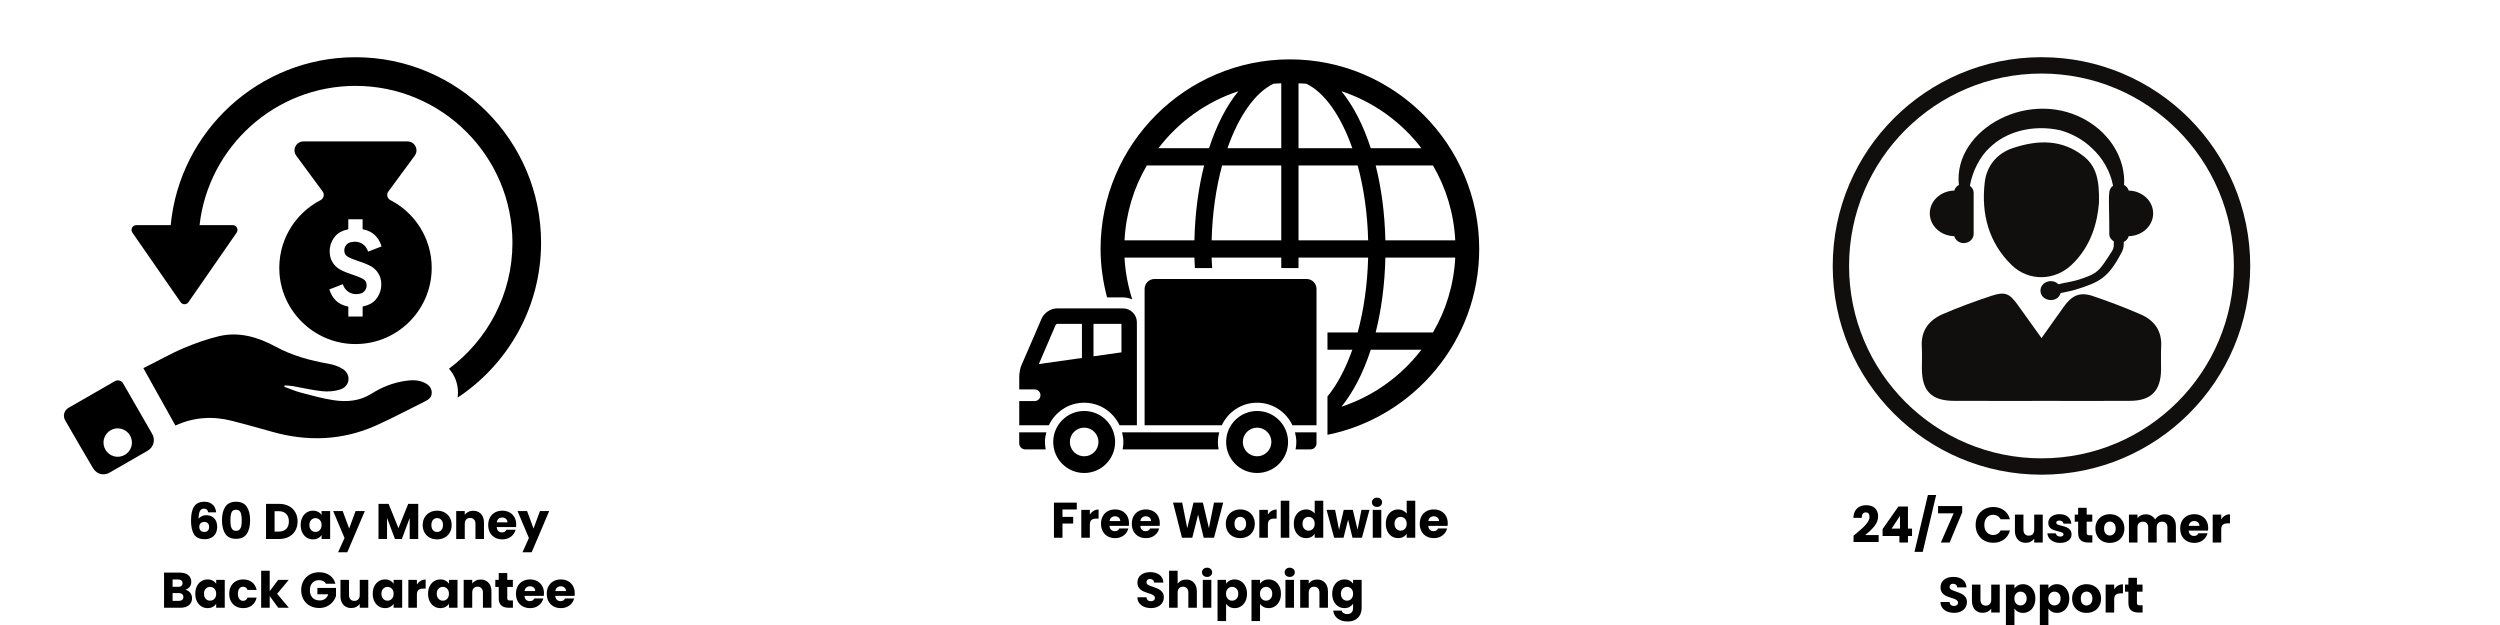
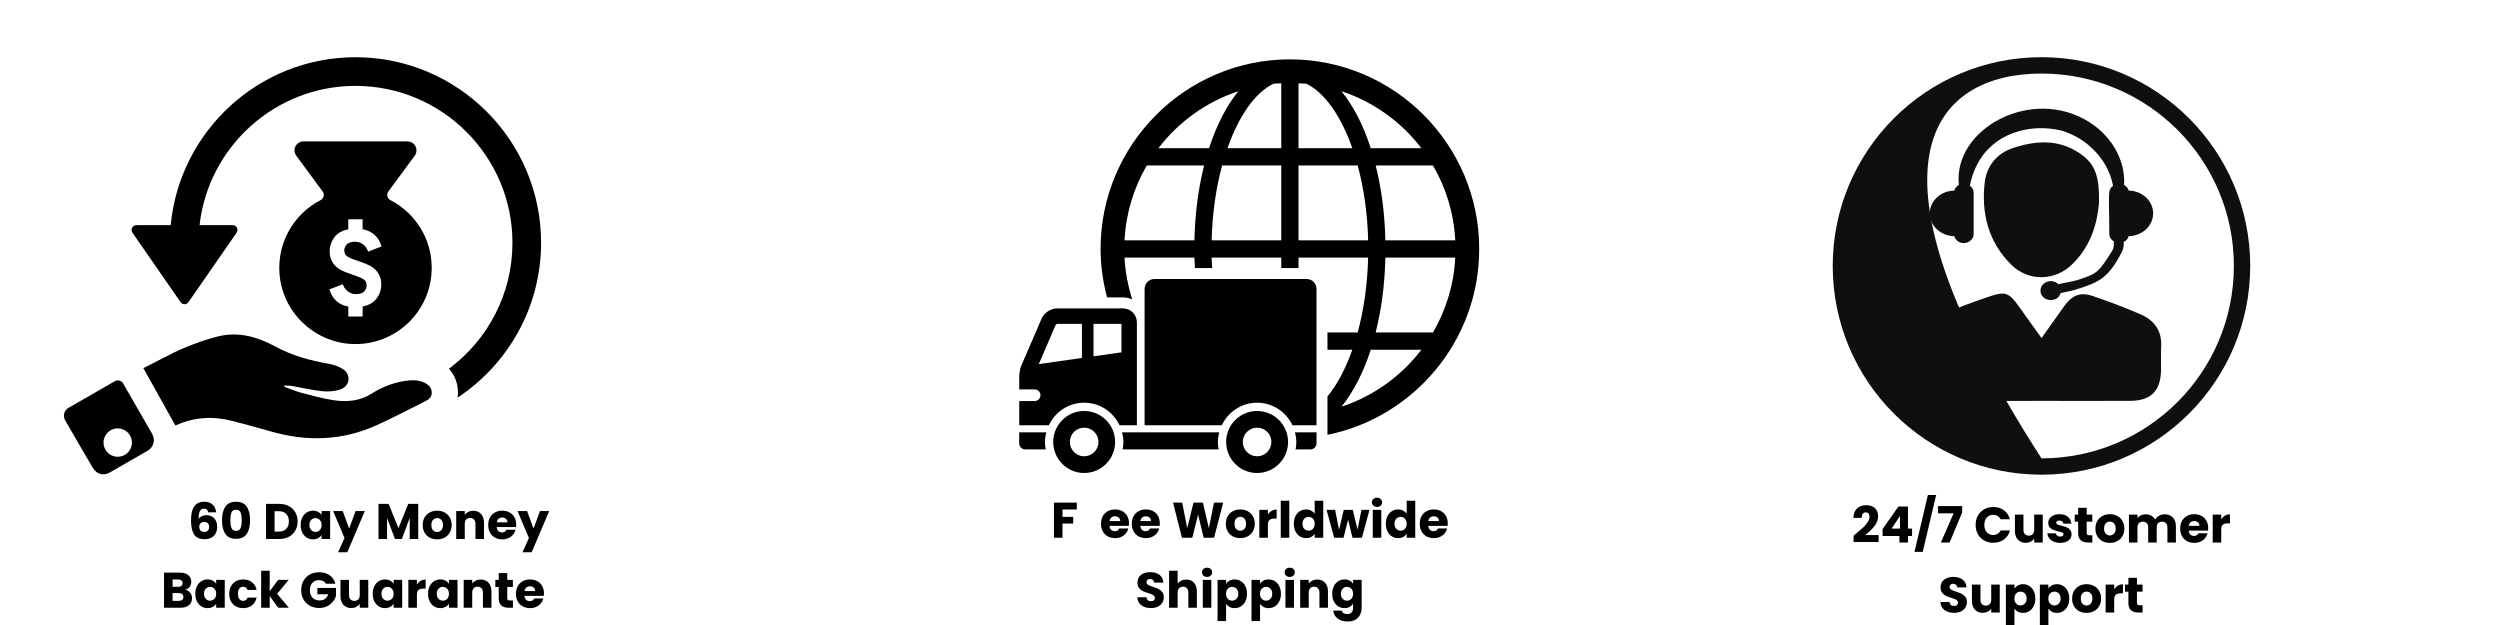
<svg xmlns="http://www.w3.org/2000/svg" version="1.0" preserveAspectRatio="xMidYMid meet" height="500" viewBox="0 0 1500 375" zoomAndPan="magnify" width="2000">
  <defs>
    <g />
    <clipPath id="abd3818a9e">
      <path clip-rule="nonzero" d="M 38 228 L 93 228 L 93 284.816 L 38 284.816 Z M 38 228" />
    </clipPath>
    <clipPath id="b8086bf1c6">
      <path clip-rule="nonzero" d="M 78 34.316 L 324.75 34.316 L 324.75 239 L 78 239 Z M 78 34.316" />
    </clipPath>
    <clipPath id="aadb2bc233">
      <path clip-rule="nonzero" d="M 660 35 L 887.527 35 L 887.527 261 L 660 261 Z M 660 35" />
    </clipPath>
    <clipPath id="01ceaa874a">
      <path clip-rule="nonzero" d="M 611.527 259 L 628 259 L 628 270 L 611.527 270 Z M 611.527 259" />
    </clipPath>
    <clipPath id="fb52be8adf">
      <path clip-rule="nonzero" d="M 611.527 185 L 683 185 L 683 256 L 611.527 256 Z M 611.527 185" />
    </clipPath>
    <clipPath id="e7c1120270">
      <path clip-rule="nonzero" d="M 1099.633 34.316 L 1350.133 34.316 L 1350.133 284.816 L 1099.633 284.816 Z M 1099.633 34.316" />
    </clipPath>
  </defs>
  <path fill-rule="nonzero" fill-opacity="1" d="M 234.246 120.074 C 232.34 119.082 231.727 116.641 233.008 114.906 L 248.832 93.422 C 251.445 89.875 248.906 84.855 244.496 84.855 L 182.098 84.855 C 177.688 84.855 175.148 89.855 177.766 93.422 L 193.59 114.906 C 194.867 116.641 194.277 119.082 192.348 120.074 C 176.715 128.145 166.332 144.953 167.688 164.051 C 169.309 186.984 188.148 205.316 211.133 206.387 C 237.379 207.586 259.023 186.695 259.023 160.73 C 259.043 143.027 248.965 127.668 234.246 120.074 Z M 208.172 153.711 C 209.203 154.492 211.531 155.484 215.102 156.688 C 218.328 157.734 220.848 158.785 222.66 159.816 C 224.473 160.844 225.945 162.277 227.07 164.145 C 228.215 165.996 228.77 168.172 228.77 170.652 C 228.77 173.895 227.738 176.797 225.734 179.391 C 224.836 180.535 223.711 181.508 222.355 182.25 C 221.113 182.938 219.664 183.473 218.023 183.816 C 217.891 183.855 217.734 183.875 217.582 183.91 L 217.582 189.922 L 208.992 189.922 L 208.992 183.949 C 208.805 183.91 208.613 183.875 208.422 183.836 C 202.961 182.672 199.355 179.273 197.617 173.648 L 205.691 170.52 C 205.824 170.863 205.957 171.203 206.094 171.531 C 207.391 174.504 210.312 176.473 213.48 176.488 C 213.48 176.488 213.957 176.473 214.531 176.434 C 215.082 176.375 215.73 176.301 216.113 176.203 C 217.066 175.957 217.852 175.535 218.422 174.945 C 219.453 173.914 219.969 172.676 219.969 171.203 C 219.969 169.699 219.453 168.535 218.422 167.77 C 217.395 166.988 215.062 165.996 211.496 164.793 C 208.27 163.746 205.75 162.695 203.934 161.664 C 202.121 160.637 200.652 159.188 199.508 157.336 C 198.379 155.484 197.809 153.309 197.809 150.828 C 197.809 147.586 198.82 144.688 200.844 142.09 C 201.742 140.945 202.867 139.973 204.223 139.23 C 205.461 138.543 206.914 138.008 208.535 137.664 C 208.688 137.629 208.84 137.609 208.977 137.57 L 208.977 131.559 L 217.562 131.559 L 217.562 137.551 C 217.754 137.59 217.945 137.629 218.137 137.664 C 223.598 138.828 227.203 142.227 228.941 147.852 L 220.867 150.98 C 220.715 150.543 220.543 150.141 220.371 149.762 C 219.055 146.859 216.211 145.031 213.078 145.031 C 213.078 145.031 212.602 145.047 212.047 145.086 C 211.477 145.145 210.828 145.219 210.445 145.316 C 209.488 145.562 208.707 145.984 208.137 146.574 C 207.105 147.605 206.57 148.844 206.57 150.312 C 206.609 151.781 207.141 152.945 208.172 153.711 Z M 208.172 153.711" fill="#000000" />
  <path fill-rule="nonzero" fill-opacity="1" d="M 254.824 229.699 C 251.082 227.848 247.133 227.945 243.16 228.535 C 235.926 229.605 229.172 232.238 223.082 236.109 C 215.77 240.746 207.945 241.336 199.891 240.078 C 193.359 239.066 186.93 237.273 180.516 235.574 C 177.23 234.699 174.082 233.344 170.875 232.18 C 170.664 232.102 170.531 231.875 170.57 231.645 C 170.605 231.418 170.836 231.246 171.066 231.266 C 172.613 231.379 174.156 231.398 175.684 231.664 C 181.602 232.676 187.461 234.145 193.418 234.734 C 196.988 235.098 200.883 234.773 204.262 233.648 C 209.988 231.742 210.828 224.797 205.824 221.496 C 203.305 219.836 200.156 218.785 197.141 218.254 C 186.07 216.305 175.398 213.426 165.414 208.008 C 154.801 202.246 143.426 198.852 131.305 201.73 C 124.09 203.449 116.988 206.023 110.137 208.902 C 101.738 212.434 94.352 216.859 86.008 220.867 L 105.25 255.32 C 116.414 250.191 127.832 249.559 139.457 252.574 C 147.129 254.578 154.801 256.621 162.438 258.832 C 183.969 265.09 205.156 264.461 225.734 255.246 C 235.582 250.84 245.09 245.688 254.785 240.938 C 257.059 239.812 259.023 238.516 259.043 235.691 C 259.062 232.734 257.305 230.922 254.824 229.699 Z M 254.824 229.699" fill="#000000" />
  <g clip-path="url(#abd3818a9e)">
    <path fill-rule="nonzero" fill-opacity="1" d="M 73.867 230.043 C 72.875 228.309 70.641 227.715 68.906 228.707 L 41.113 244.695 C 38.48 246.203 37.562 249.559 39.09 252.191 C 43.727 260.207 52.852 276.004 55.812 280.906 C 56.938 282.758 58.789 284.188 60.945 284.512 C 62.531 284.742 64.172 284.453 65.66 283.617 L 88.625 270.414 C 92.137 268.391 93.359 263.906 91.336 260.379 Z M 78.871 267.762 C 77.648 272.301 72.953 275.012 68.41 273.77 C 63.867 272.551 61.156 267.855 62.395 263.316 C 63.617 258.773 68.312 256.066 72.855 257.305 C 77.398 258.547 80.09 263.219 78.871 267.762 Z M 78.871 267.762" fill="#000000" />
  </g>
  <g clip-path="url(#b8086bf1c6)">
    <path fill-rule="nonzero" fill-opacity="1" d="M 213.309 34.336 C 155.453 34.336 107.77 78.637 102.426 135.09 L 81.789 135.09 C 79.48 135.09 78.125 137.684 79.441 139.594 L 107.293 179.77 L 108.359 181.316 C 109.488 182.957 111.93 182.957 113.055 181.316 L 121.934 168.516 L 141.977 139.594 C 143.293 137.684 141.938 135.09 139.629 135.09 L 119.738 135.09 C 125.004 88.156 164.957 51.527 213.309 51.527 C 265.227 51.527 307.469 93.746 307.469 145.641 C 307.469 176.566 292.484 204.059 269.371 221.23 C 272.922 225.195 274.828 230.215 274.789 235.785 C 274.773 236.605 274.715 237.539 274.582 238.551 C 304.738 218.598 324.648 184.406 324.648 145.66 C 324.668 84.266 274.715 34.336 213.309 34.336 Z M 213.309 34.336" fill="#000000" />
  </g>
  <g clip-path="url(#aadb2bc233)">
    <path fill-rule="nonzero" fill-opacity="1" d="M 773.934 35.617 C 711.301 35.617 660.344 86.656 660.344 149.383 C 660.344 159.438 661.793 169.145 664.234 178.441 L 673.797 178.441 C 675.773 178.441 677.602 178.914 679.344 179.633 C 676.801 171.652 675.168 163.273 674.711 154.559 L 716.637 154.559 C 716.691 156.672 716.836 158.723 716.941 160.82 L 727.316 160.82 C 727.195 158.73 727.031 156.684 726.98 154.559 L 768.758 154.559 L 768.758 160.82 L 779.102 160.82 L 779.102 154.559 L 820.879 154.559 C 820.492 170.734 818.25 186.035 814.609 199.492 L 796.48 199.492 L 796.48 209.848 L 811.395 209.848 C 807.363 221.266 802.277 230.828 796.48 237.895 L 796.48 260.887 C 848.359 250.367 887.527 204.379 887.527 149.383 C 887.527 86.656 836.57 35.617 773.934 35.617 Z M 716.648 144.199 L 674.711 144.199 C 675.559 127.867 680.285 112.605 688.09 99.266 L 722.469 99.266 C 719.055 112.82 717.008 128.004 716.648 144.199 Z M 725.438 88.918 L 695.051 88.918 C 707.125 73.137 723.754 61.062 743.012 54.738 C 735.898 63.445 729.922 75.09 725.438 88.918 Z M 768.758 144.199 L 726.98 144.199 C 727.387 128.023 729.609 112.727 733.266 99.266 L 768.758 99.266 Z M 768.758 88.918 L 736.484 88.918 C 743.219 69.719 752.977 55.578 764.094 50.238 C 765.629 50.082 767.207 50.082 768.758 49.996 Z M 859.777 99.266 C 867.574 112.605 872.312 127.875 873.156 144.199 L 831.23 144.199 C 830.859 128.004 828.824 112.82 825.398 99.266 Z M 852.844 88.918 L 822.457 88.918 C 817.973 75.09 811.98 63.445 804.871 54.738 C 824.113 61.062 840.742 73.137 852.844 88.918 Z M 779.109 49.996 C 780.66 50.094 782.238 50.094 783.793 50.238 C 794.895 55.57 804.648 69.719 811.402 88.918 L 779.109 88.918 Z M 779.109 144.199 L 779.109 99.266 L 814.617 99.266 C 818.258 112.734 820.5 128.023 820.891 144.199 Z M 804.863 244.027 C 811.969 235.312 817.973 223.668 822.449 209.848 L 852.836 209.848 C 840.742 225.621 824.113 237.703 804.863 244.027 Z M 859.777 199.492 L 825.398 199.492 C 828.816 185.938 830.859 170.754 831.23 154.559 L 873.156 154.559 C 872.312 170.891 867.586 186.152 859.777 199.492 Z M 859.777 199.492" fill="#000000" />
  </g>
  <path fill-rule="nonzero" fill-opacity="1" d="M 650.512 246.594 C 640.254 246.594 631.934 254.918 631.934 265.188 C 631.934 275.461 640.254 283.797 650.512 283.797 C 660.766 283.797 669.07 275.461 669.07 265.188 C 669.07 254.918 660.766 246.594 650.512 246.594 Z M 650.512 273.773 C 645.758 273.773 641.922 269.941 641.922 265.188 C 641.922 260.438 645.758 256.594 650.512 256.594 C 655.227 256.594 659.082 260.438 659.082 265.188 C 659.082 269.941 655.219 273.773 650.512 273.773 Z M 650.512 273.773" fill="#000000" />
  <path fill-rule="nonzero" fill-opacity="1" d="M 777.34 269.637 L 786.285 269.637 C 788.285 269.637 789.906 268.004 789.906 265.992 L 789.906 259.395 L 776.988 259.395 C 777.48 261.258 777.797 263.176 777.797 265.188 C 777.789 266.711 777.625 268.18 777.34 269.637 Z M 777.34 269.637" fill="#000000" />
  <path fill-rule="nonzero" fill-opacity="1" d="M 731.535 259.395 L 673.23 259.395 C 673.703 261.258 674.023 263.176 674.023 265.188 C 674.023 266.711 673.852 268.18 673.566 269.637 L 731.18 269.637 C 730.895 268.18 730.738 266.711 730.738 265.188 C 730.738 263.184 731.059 261.258 731.535 259.395 Z M 731.535 259.395" fill="#000000" />
  <g clip-path="url(#01ceaa874a)">
    <path fill-rule="nonzero" fill-opacity="1" d="M 627.785 259.395 L 611.527 259.395 L 611.527 265.992 C 611.527 267.996 613.156 269.637 615.164 269.637 L 627.414 269.637 C 627.164 268.18 626.973 266.711 626.973 265.188 C 626.973 263.184 627.309 261.258 627.785 259.395 Z M 627.785 259.395" fill="#000000" />
  </g>
  <path fill-rule="nonzero" fill-opacity="1" d="M 754.262 241.625 C 763.645 241.625 771.691 247.188 775.469 255.145 L 789.906 255.145 L 789.906 173.363 C 789.906 170.07 787.242 167.395 783.965 167.395 L 692.703 167.395 C 689.418 167.395 686.762 170.078 686.762 173.363 L 686.762 255.145 L 733.07 255.145 C 736.84 247.18 744.859 241.625 754.262 241.625 Z M 754.262 241.625" fill="#000000" />
  <g clip-path="url(#fb52be8adf)">
    <path fill-rule="nonzero" fill-opacity="1" d="M 650.512 241.625 C 659.895 241.625 667.934 247.188 671.719 255.145 L 682.129 255.145 L 682.129 193.383 C 682.129 188.789 678.387 185.031 673.805 185.031 L 634.34 185.031 C 630.43 185.031 626.473 187.648 624.922 191.242 C 624.922 191.242 617.906 207.637 612.828 219.246 C 611.414 222.5 611.551 226.906 611.551 226.906 L 611.551 233.645 L 620.781 233.645 C 622.723 233.645 624.281 235.207 624.281 237.133 C 624.281 239.059 622.711 240.641 620.781 240.641 L 611.551 240.641 L 611.551 255.145 L 629.309 255.145 C 633.07 247.18 641.109 241.625 650.512 241.625 Z M 656.098 194.301 L 672.875 194.301 L 672.875 211.41 L 656.098 213.785 Z M 623.297 218.441 L 633.406 194.938 C 633.547 194.707 634.098 194.344 634.328 194.301 L 649.156 194.301 L 649.156 214.77 Z M 623.297 218.441" fill="#000000" />
  </g>
  <path fill-rule="nonzero" fill-opacity="1" d="M 754.262 246.594 C 744.004 246.594 735.684 254.918 735.684 265.188 C 735.684 275.461 744.004 283.797 754.262 283.797 C 764.516 283.797 772.84 275.461 772.84 265.188 C 772.84 254.918 764.516 246.594 754.262 246.594 Z M 754.262 273.773 C 749.527 273.773 745.688 269.941 745.688 265.188 C 745.688 260.438 749.527 256.594 754.262 256.594 C 758.996 256.594 762.832 260.438 762.832 265.188 C 762.832 269.941 758.996 273.773 754.262 273.773 Z M 754.262 273.773" fill="#000000" />
  <path fill-rule="nonzero" fill-opacity="1" d="M 1277.215 114.348 C 1276.812 112.887 1275.832 111.699 1274.438 110.969 C 1274.738 107.691 1274.293 103.676 1273.535 100.359 C 1272.871 97.648 1271.852 94.605 1270.289 91.422 C 1268.645 88.305 1266.609 84.965 1263.75 81.898 C 1261.039 78.715 1257.539 75.832 1253.586 73.273 C 1219.172 51.449 1171.641 77.266 1175.332 110.98 C 1173.949 111.699 1172.973 112.898 1172.578 114.348 C 1164.426 114.492 1157.875 120.543 1157.875 128.02 C 1157.875 135.496 1164.426 141.562 1172.578 141.707 C 1173.219 144.066 1175.449 145.855 1178.23 145.855 C 1181.531 145.855 1184.191 143.414 1184.191 140.402 L 1184.191 115.652 C 1184.191 113.93 1183.277 112.469 1181.934 111.465 C 1183.422 102.945 1187.844 93.941 1194.055 88.355 C 1203.176 79.473 1219 74.332 1236.391 78.207 C 1243.07 80.203 1249.66 83.555 1255.152 88.918 C 1261.258 94.41 1266.219 102.645 1267.836 111.477 C 1264.312 114.086 1265.578 116.344 1265.578 140.402 C 1265.578 142.281 1266.688 143.871 1268.277 144.852 L 1268.277 146.938 C 1268.277 148.27 1267.898 149.574 1267.184 150.695 C 1259.395 162.816 1258.883 164.055 1247.129 167.812 C 1243.438 169 1239.262 169.508 1235.035 170.539 C 1231.16 166.691 1224.285 169.223 1224.285 174.375 C 1224.285 180.859 1234.422 182.348 1236.391 175.852 C 1239.234 175.16 1242.172 174.754 1244.938 173.906 C 1260.098 169.301 1265.055 166.559 1273.078 151.242 C 1273.836 149.797 1274.242 148.191 1274.242 146.547 L 1274.242 145.191 C 1275.727 144.484 1276.797 143.234 1277.215 141.707 C 1285.344 141.551 1291.895 135.496 1291.895 128.02 C 1291.895 120.559 1285.344 114.504 1277.215 114.348" fill="#100f0d" />
  <path fill-rule="nonzero" fill-opacity="1" d="M 1224.91 202.832 C 1229.777 195.992 1234.004 190.121 1238.168 184.188 C 1243.031 177.246 1247.938 175 1255.621 177.598 C 1265.395 180.898 1275.074 184.578 1284.523 188.688 C 1292.648 192.238 1297.215 198.551 1296.707 207.918 C 1296.445 212.539 1296.707 217.168 1296.641 221.789 C 1296.473 234.523 1290.68 240.445 1278.062 240.512 C 1261.781 240.602 1245.5 240.535 1229.215 240.535 C 1210.285 240.535 1191.367 240.59 1172.438 240.512 C 1158.906 240.457 1153.203 234.68 1153.125 221.215 C 1153.102 216.816 1153.348 212.395 1153.074 208.012 C 1152.473 198.266 1157.496 191.988 1165.781 188.414 C 1175.242 184.332 1184.973 180.77 1194.758 177.531 C 1203.109 174.754 1205.691 175.992 1210.859 183.234 C 1215.309 189.469 1219.785 195.695 1224.91 202.832" fill="#100f0d" />
  <path fill-rule="nonzero" fill-opacity="1" d="M 1259.395 121.562 C 1258.508 133.043 1254.879 147.734 1242.836 159.031 C 1232.621 168.609 1217.043 168.855 1206.996 159.047 C 1193.062 145.438 1188.68 128.148 1190.832 109.492 C 1191.969 99.723 1197.918 92.035 1207.922 88.762 C 1222.785 83.895 1237.176 83.426 1250.273 93.812 C 1257.918 99.879 1259.668 108.203 1259.395 121.562" fill="#100f0d" />
  <g clip-path="url(#e7c1120270)">
-     <path fill-rule="nonzero" fill-opacity="1" d="M 1224.883 275.008 C 1161.125 275.008 1109.445 223.328 1109.445 159.566 C 1109.445 95.809 1161.125 44.129 1224.883 44.129 C 1288.645 44.129 1340.324 95.809 1340.324 159.566 C 1340.324 223.328 1288.645 275.008 1224.883 275.008 Z M 1224.883 34.316 C 1155.711 34.316 1099.633 90.395 1099.633 159.566 C 1099.633 228.742 1155.711 284.816 1224.883 284.816 C 1294.059 284.816 1350.133 228.742 1350.133 159.566 C 1350.133 90.395 1294.059 34.316 1224.883 34.316" fill="#100f0d" />
+     <path fill-rule="nonzero" fill-opacity="1" d="M 1224.883 275.008 C 1109.445 95.809 1161.125 44.129 1224.883 44.129 C 1288.645 44.129 1340.324 95.809 1340.324 159.566 C 1340.324 223.328 1288.645 275.008 1224.883 275.008 Z M 1224.883 34.316 C 1155.711 34.316 1099.633 90.395 1099.633 159.566 C 1099.633 228.742 1155.711 284.816 1224.883 284.816 C 1294.059 284.816 1350.133 228.742 1350.133 159.566 C 1350.133 90.395 1294.059 34.316 1224.883 34.316" fill="#100f0d" />
  </g>
  <g fill-opacity="1" fill="#000000">
    <g transform="translate(112.755, 323.392)">
      <g>
        <path d="M 12.188 -15.984 C 12.02 -16.723 11.734 -17.273 11.328 -17.641 C 10.93 -18.016 10.363 -18.203 9.625 -18.203 C 8.488 -18.203 7.672 -17.707 7.172 -16.719 C 6.672 -15.727 6.41 -14.164 6.391 -12.031 C 6.828 -12.727 7.461 -13.273 8.297 -13.672 C 9.129 -14.078 10.047 -14.281 11.047 -14.281 C 13.004 -14.281 14.578 -13.66 15.766 -12.422 C 16.953 -11.18 17.547 -9.453 17.547 -7.234 C 17.547 -5.773 17.25 -4.492 16.656 -3.391 C 16.07 -2.285 15.211 -1.422 14.078 -0.797 C 12.953 -0.18 11.617 0.125 10.078 0.125 C 6.992 0.125 4.852 -0.836 3.656 -2.766 C 2.457 -4.703 1.859 -7.477 1.859 -11.094 C 1.859 -14.895 2.492 -17.719 3.766 -19.562 C 5.035 -21.414 7.07 -22.344 9.875 -22.344 C 11.375 -22.344 12.633 -22.047 13.656 -21.453 C 14.688 -20.867 15.469 -20.098 16 -19.141 C 16.531 -18.18 16.848 -17.129 16.953 -15.984 Z M 9.812 -10.234 C 8.945 -10.234 8.227 -9.977 7.656 -9.469 C 7.094 -8.957 6.812 -8.234 6.812 -7.297 C 6.812 -6.328 7.078 -5.57 7.609 -5.031 C 8.141 -4.5 8.895 -4.234 9.875 -4.234 C 10.75 -4.234 11.441 -4.492 11.953 -5.016 C 12.461 -5.547 12.719 -6.273 12.719 -7.203 C 12.719 -8.141 12.469 -8.879 11.969 -9.422 C 11.469 -9.961 10.75 -10.234 9.812 -10.234 Z M 9.812 -10.234" />
      </g>
    </g>
  </g>
  <g fill-opacity="1" fill="#000000">
    <g transform="translate(131.857, 323.392)">
      <g>
        <path d="M 1.344 -11.25 C 1.344 -14.688 2.008 -17.395 3.344 -19.375 C 4.676 -21.352 6.82 -22.344 9.781 -22.344 C 12.738 -22.344 14.879 -21.352 16.203 -19.375 C 17.535 -17.395 18.203 -14.688 18.203 -11.25 C 18.203 -7.77 17.535 -5.039 16.203 -3.062 C 14.879 -1.082 12.738 -0.094 9.781 -0.094 C 6.82 -0.094 4.676 -1.082 3.344 -3.062 C 2.008 -5.039 1.344 -7.77 1.344 -11.25 Z M 13.172 -11.25 C 13.172 -13.27 12.945 -14.82 12.5 -15.906 C 12.062 -17 11.156 -17.547 9.781 -17.547 C 8.395 -17.547 7.484 -17 7.047 -15.906 C 6.609 -14.82 6.391 -13.27 6.391 -11.25 C 6.391 -9.883 6.469 -8.758 6.625 -7.875 C 6.789 -6.988 7.117 -6.27 7.609 -5.719 C 8.098 -5.164 8.82 -4.891 9.781 -4.891 C 10.738 -4.891 11.461 -5.164 11.953 -5.719 C 12.441 -6.27 12.766 -6.988 12.922 -7.875 C 13.086 -8.758 13.172 -9.883 13.172 -11.25 Z M 13.172 -11.25" />
      </g>
    </g>
  </g>
  <g fill-opacity="1" fill="#000000">
    <g transform="translate(151.41, 323.392)">
      <g />
    </g>
  </g>
  <g fill-opacity="1" fill="#000000">
    <g transform="translate(157.767, 323.392)">
      <g>
        <path d="M 9.75 -21.062 C 11.969 -21.062 13.906 -20.617 15.562 -19.734 C 17.227 -18.859 18.516 -17.625 19.422 -16.031 C 20.336 -14.445 20.797 -12.613 20.797 -10.531 C 20.797 -8.469 20.336 -6.633 19.422 -5.031 C 18.516 -3.438 17.223 -2.195 15.547 -1.312 C 13.879 -0.438 11.945 0 9.75 0 L 1.859 0 L 1.859 -21.062 Z M 9.422 -4.438 C 11.359 -4.438 12.863 -4.969 13.938 -6.031 C 15.02 -7.094 15.562 -8.594 15.562 -10.531 C 15.562 -12.469 15.02 -13.977 13.938 -15.062 C 12.863 -16.145 11.359 -16.688 9.422 -16.688 L 6.984 -16.688 L 6.984 -4.438 Z M 9.422 -4.438" />
      </g>
    </g>
  </g>
  <g fill-opacity="1" fill="#000000">
    <g transform="translate(179.569, 323.392)">
      <g>
        <path d="M 0.844 -8.406 C 0.844 -10.125 1.164 -11.629 1.812 -12.922 C 2.469 -14.223 3.352 -15.223 4.469 -15.922 C 5.594 -16.629 6.844 -16.984 8.219 -16.984 C 9.395 -16.984 10.426 -16.742 11.312 -16.266 C 12.207 -15.785 12.895 -15.156 13.375 -14.375 L 13.375 -16.734 L 18.516 -16.734 L 18.516 0 L 13.375 0 L 13.375 -2.375 C 12.875 -1.594 12.176 -0.961 11.281 -0.484 C 10.395 -0.004 9.363 0.234 8.188 0.234 C 6.832 0.234 5.594 -0.117 4.469 -0.828 C 3.352 -1.535 2.469 -2.539 1.812 -3.844 C 1.164 -5.156 0.844 -6.676 0.844 -8.406 Z M 13.375 -8.375 C 13.375 -9.656 13.02 -10.664 12.312 -11.406 C 11.602 -12.145 10.738 -12.516 9.719 -12.516 C 8.695 -12.516 7.832 -12.145 7.125 -11.406 C 6.414 -10.676 6.062 -9.676 6.062 -8.406 C 6.062 -7.125 6.414 -6.109 7.125 -5.359 C 7.832 -4.609 8.695 -4.234 9.719 -4.234 C 10.738 -4.234 11.602 -4.602 12.312 -5.344 C 13.02 -6.082 13.375 -7.094 13.375 -8.375 Z M 13.375 -8.375" />
      </g>
    </g>
  </g>
  <g fill-opacity="1" fill="#000000">
    <g transform="translate(199.931, 323.392)">
      <g>
        <path d="M 18.953 -16.734 L 8.453 7.953 L 2.938 7.953 L 6.781 -0.562 L -0.031 -16.734 L 5.703 -16.734 L 9.562 -6.266 L 13.406 -16.734 Z M 18.953 -16.734" />
      </g>
    </g>
  </g>
  <g fill-opacity="1" fill="#000000">
    <g transform="translate(218.883, 323.392)">
      <g />
    </g>
  </g>
  <g fill-opacity="1" fill="#000000">
    <g transform="translate(225.241, 323.392)">
      <g>
        <path d="M 25.703 -21.062 L 25.703 0 L 20.578 0 L 20.578 -12.625 L 15.875 0 L 11.734 0 L 6.984 -12.656 L 6.984 0 L 1.859 0 L 1.859 -21.062 L 7.922 -21.062 L 13.828 -6.484 L 19.688 -21.062 Z M 25.703 -21.062" />
      </g>
    </g>
  </g>
  <g fill-opacity="1" fill="#000000">
    <g transform="translate(252.77, 323.392)">
      <g>
        <path d="M 9.484 0.234 C 7.836 0.234 6.359 -0.113 5.047 -0.812 C 3.742 -1.508 2.719 -2.508 1.969 -3.812 C 1.219 -5.113 0.844 -6.633 0.844 -8.375 C 0.844 -10.094 1.223 -11.602 1.984 -12.906 C 2.742 -14.219 3.781 -15.223 5.094 -15.922 C 6.414 -16.629 7.898 -16.984 9.547 -16.984 C 11.18 -16.984 12.656 -16.629 13.969 -15.922 C 15.289 -15.223 16.332 -14.219 17.094 -12.906 C 17.852 -11.602 18.234 -10.094 18.234 -8.375 C 18.234 -6.656 17.848 -5.141 17.078 -3.828 C 16.316 -2.516 15.27 -1.508 13.938 -0.812 C 12.602 -0.113 11.117 0.234 9.484 0.234 Z M 9.484 -4.203 C 10.461 -4.203 11.297 -4.562 11.984 -5.281 C 12.672 -6 13.016 -7.031 13.016 -8.375 C 13.016 -9.707 12.68 -10.734 12.016 -11.453 C 11.348 -12.18 10.523 -12.547 9.547 -12.547 C 8.547 -12.547 7.711 -12.188 7.047 -11.469 C 6.391 -10.758 6.062 -9.727 6.062 -8.375 C 6.062 -7.031 6.383 -6 7.031 -5.281 C 7.688 -4.562 8.504 -4.203 9.484 -4.203 Z M 9.484 -4.203" />
      </g>
    </g>
  </g>
  <g fill-opacity="1" fill="#000000">
    <g transform="translate(271.873, 323.392)">
      <g>
        <path d="M 12.062 -16.922 C 14.02 -16.922 15.582 -16.285 16.75 -15.016 C 17.926 -13.742 18.516 -12 18.516 -9.781 L 18.516 0 L 13.406 0 L 13.406 -9.094 C 13.406 -10.207 13.113 -11.07 12.531 -11.688 C 11.957 -12.312 11.18 -12.625 10.203 -12.625 C 9.223 -12.625 8.441 -12.312 7.859 -11.688 C 7.273 -11.07 6.984 -10.207 6.984 -9.094 L 6.984 0 L 1.859 0 L 1.859 -16.734 L 6.984 -16.734 L 6.984 -14.516 C 7.504 -15.254 8.203 -15.836 9.078 -16.266 C 9.961 -16.703 10.957 -16.922 12.062 -16.922 Z M 12.062 -16.922" />
      </g>
    </g>
  </g>
  <g fill-opacity="1" fill="#000000">
    <g transform="translate(292.085, 323.392)">
      <g>
        <path d="M 17.641 -8.641 C 17.641 -8.16 17.609 -7.66 17.547 -7.141 L 5.938 -7.141 C 6.02 -6.098 6.352 -5.301 6.938 -4.75 C 7.531 -4.207 8.258 -3.938 9.125 -3.938 C 10.406 -3.938 11.297 -4.473 11.797 -5.547 L 17.25 -5.547 C 16.969 -4.453 16.461 -3.461 15.734 -2.578 C 15.004 -1.703 14.086 -1.016 12.984 -0.516 C 11.891 -0.016 10.66 0.234 9.297 0.234 C 7.66 0.234 6.203 -0.113 4.922 -0.812 C 3.641 -1.508 2.641 -2.508 1.922 -3.812 C 1.203 -5.113 0.844 -6.633 0.844 -8.375 C 0.844 -10.113 1.195 -11.629 1.906 -12.922 C 2.613 -14.223 3.609 -15.223 4.891 -15.922 C 6.172 -16.629 7.641 -16.984 9.297 -16.984 C 10.922 -16.984 12.363 -16.641 13.625 -15.953 C 14.883 -15.273 15.867 -14.305 16.578 -13.047 C 17.285 -11.785 17.641 -10.316 17.641 -8.641 Z M 12.391 -9.984 C 12.391 -10.867 12.086 -11.57 11.484 -12.094 C 10.891 -12.613 10.141 -12.875 9.234 -12.875 C 8.379 -12.875 7.656 -12.625 7.062 -12.125 C 6.477 -11.625 6.113 -10.91 5.969 -9.984 Z M 12.391 -9.984" />
      </g>
    </g>
  </g>
  <g fill-opacity="1" fill="#000000">
    <g transform="translate(310.558, 323.392)">
      <g>
        <path d="M 18.953 -16.734 L 8.453 7.953 L 2.938 7.953 L 6.781 -0.562 L -0.031 -16.734 L 5.703 -16.734 L 9.562 -6.266 L 13.406 -16.734 Z M 18.953 -16.734" />
      </g>
    </g>
  </g>
  <g fill-opacity="1" fill="#000000">
    <g transform="translate(96.571, 364.642)">
      <g>
        <path d="M 14.609 -10.797 C 15.828 -10.535 16.805 -9.93 17.547 -8.984 C 18.285 -8.035 18.656 -6.953 18.656 -5.734 C 18.656 -3.973 18.039 -2.578 16.812 -1.547 C 15.582 -0.516 13.867 0 11.672 0 L 1.859 0 L 1.859 -21.062 L 11.344 -21.062 C 13.477 -21.062 15.148 -20.57 16.359 -19.594 C 17.578 -18.613 18.188 -17.281 18.188 -15.594 C 18.188 -14.352 17.859 -13.32 17.203 -12.5 C 16.555 -11.688 15.691 -11.117 14.609 -10.797 Z M 6.984 -12.547 L 10.344 -12.547 C 11.188 -12.547 11.832 -12.727 12.281 -13.094 C 12.727 -13.469 12.953 -14.016 12.953 -14.734 C 12.953 -15.453 12.727 -16 12.281 -16.375 C 11.832 -16.758 11.188 -16.953 10.344 -16.953 L 6.984 -16.953 Z M 10.766 -4.141 C 11.629 -4.141 12.297 -4.332 12.766 -4.719 C 13.234 -5.113 13.469 -5.68 13.469 -6.422 C 13.469 -7.16 13.223 -7.738 12.734 -8.156 C 12.242 -8.582 11.566 -8.797 10.703 -8.797 L 6.984 -8.797 L 6.984 -4.141 Z M 10.766 -4.141" />
      </g>
    </g>
  </g>
  <g fill-opacity="1" fill="#000000">
    <g transform="translate(116.333, 364.642)">
      <g>
        <path d="M 0.844 -8.406 C 0.844 -10.125 1.164 -11.629 1.812 -12.922 C 2.469 -14.223 3.352 -15.223 4.469 -15.922 C 5.594 -16.629 6.844 -16.984 8.219 -16.984 C 9.395 -16.984 10.426 -16.742 11.312 -16.266 C 12.207 -15.785 12.895 -15.156 13.375 -14.375 L 13.375 -16.734 L 18.516 -16.734 L 18.516 0 L 13.375 0 L 13.375 -2.375 C 12.875 -1.594 12.176 -0.961 11.281 -0.484 C 10.395 -0.004 9.363 0.234 8.188 0.234 C 6.832 0.234 5.594 -0.117 4.469 -0.828 C 3.352 -1.535 2.469 -2.539 1.812 -3.844 C 1.164 -5.156 0.844 -6.676 0.844 -8.406 Z M 13.375 -8.375 C 13.375 -9.656 13.02 -10.664 12.312 -11.406 C 11.602 -12.145 10.738 -12.516 9.719 -12.516 C 8.695 -12.516 7.832 -12.145 7.125 -11.406 C 6.414 -10.676 6.062 -9.676 6.062 -8.406 C 6.062 -7.125 6.414 -6.109 7.125 -5.359 C 7.832 -4.609 8.695 -4.234 9.719 -4.234 C 10.738 -4.234 11.602 -4.602 12.312 -5.344 C 13.02 -6.082 13.375 -7.094 13.375 -8.375 Z M 13.375 -8.375" />
      </g>
    </g>
  </g>
  <g fill-opacity="1" fill="#000000">
    <g transform="translate(136.695, 364.642)">
      <g>
        <path d="M 0.844 -8.375 C 0.844 -10.113 1.195 -11.629 1.906 -12.922 C 2.613 -14.223 3.602 -15.223 4.875 -15.922 C 6.145 -16.629 7.598 -16.984 9.234 -16.984 C 11.336 -16.984 13.094 -16.43 14.5 -15.328 C 15.914 -14.234 16.844 -12.688 17.281 -10.688 L 11.812 -10.688 C 11.352 -11.957 10.469 -12.594 9.156 -12.594 C 8.207 -12.594 7.453 -12.227 6.891 -11.5 C 6.336 -10.77 6.062 -9.727 6.062 -8.375 C 6.062 -7.008 6.336 -5.961 6.891 -5.234 C 7.453 -4.504 8.207 -4.141 9.156 -4.141 C 10.469 -4.141 11.352 -4.781 11.812 -6.062 L 17.281 -6.062 C 16.844 -4.102 15.91 -2.562 14.484 -1.438 C 13.066 -0.32 11.316 0.234 9.234 0.234 C 7.598 0.234 6.145 -0.113 4.875 -0.812 C 3.602 -1.508 2.613 -2.508 1.906 -3.812 C 1.195 -5.113 0.844 -6.633 0.844 -8.375 Z M 0.844 -8.375" />
      </g>
    </g>
  </g>
  <g fill-opacity="1" fill="#000000">
    <g transform="translate(154.838, 364.642)">
      <g>
        <path d="M 12.094 0 L 6.984 -7.016 L 6.984 0 L 1.859 0 L 1.859 -22.203 L 6.984 -22.203 L 6.984 -9.938 L 12.062 -16.734 L 18.391 -16.734 L 11.438 -8.344 L 18.453 0 Z M 12.094 0" />
      </g>
    </g>
  </g>
  <g fill-opacity="1" fill="#000000">
    <g transform="translate(173.371, 364.642)">
      <g />
    </g>
  </g>
  <g fill-opacity="1" fill="#000000">
    <g transform="translate(179.729, 364.642)">
      <g>
        <path d="M 15.844 -14.406 C 15.457 -15.102 14.91 -15.633 14.203 -16 C 13.492 -16.375 12.66 -16.562 11.703 -16.562 C 10.035 -16.562 8.703 -16.016 7.703 -14.922 C 6.703 -13.836 6.203 -12.383 6.203 -10.562 C 6.203 -8.625 6.727 -7.109 7.781 -6.016 C 8.832 -4.922 10.281 -4.375 12.125 -4.375 C 13.383 -4.375 14.445 -4.691 15.312 -5.328 C 16.188 -5.973 16.82 -6.895 17.219 -8.094 L 10.703 -8.094 L 10.703 -11.875 L 21.875 -11.875 L 21.875 -7.109 C 21.488 -5.828 20.836 -4.633 19.922 -3.531 C 19.016 -2.438 17.863 -1.547 16.469 -0.859 C 15.07 -0.18 13.492 0.156 11.734 0.156 C 9.648 0.156 7.789 -0.297 6.156 -1.203 C 4.531 -2.117 3.258 -3.383 2.344 -5 C 1.438 -6.625 0.984 -8.477 0.984 -10.562 C 0.984 -12.645 1.438 -14.5 2.344 -16.125 C 3.258 -17.75 4.523 -19.016 6.141 -19.922 C 7.766 -20.836 9.617 -21.297 11.703 -21.297 C 14.223 -21.297 16.348 -20.688 18.078 -19.469 C 19.805 -18.25 20.953 -16.562 21.516 -14.406 Z M 15.844 -14.406" />
      </g>
    </g>
  </g>
  <g fill-opacity="1" fill="#000000">
    <g transform="translate(202.58, 364.642)">
      <g>
        <path d="M 18.391 -16.734 L 18.391 0 L 13.266 0 L 13.266 -2.281 C 12.742 -1.539 12.035 -0.941 11.141 -0.484 C 10.254 -0.035 9.27 0.188 8.188 0.188 C 6.906 0.188 5.773 -0.098 4.797 -0.672 C 3.816 -1.242 3.055 -2.066 2.516 -3.141 C 1.973 -4.223 1.703 -5.492 1.703 -6.953 L 1.703 -16.734 L 6.812 -16.734 L 6.812 -7.656 C 6.812 -6.531 7.098 -5.656 7.672 -5.031 C 8.254 -4.414 9.035 -4.109 10.016 -4.109 C 11.016 -4.109 11.805 -4.414 12.391 -5.031 C 12.973 -5.656 13.266 -6.531 13.266 -7.656 L 13.266 -16.734 Z M 18.391 -16.734" />
      </g>
    </g>
  </g>
  <g fill-opacity="1" fill="#000000">
    <g transform="translate(222.792, 364.642)">
      <g>
        <path d="M 0.844 -8.406 C 0.844 -10.125 1.164 -11.629 1.812 -12.922 C 2.469 -14.223 3.352 -15.223 4.469 -15.922 C 5.594 -16.629 6.844 -16.984 8.219 -16.984 C 9.395 -16.984 10.426 -16.742 11.312 -16.266 C 12.207 -15.785 12.895 -15.156 13.375 -14.375 L 13.375 -16.734 L 18.516 -16.734 L 18.516 0 L 13.375 0 L 13.375 -2.375 C 12.875 -1.594 12.176 -0.961 11.281 -0.484 C 10.395 -0.004 9.363 0.234 8.188 0.234 C 6.832 0.234 5.594 -0.117 4.469 -0.828 C 3.352 -1.535 2.469 -2.539 1.812 -3.844 C 1.164 -5.156 0.844 -6.676 0.844 -8.406 Z M 13.375 -8.375 C 13.375 -9.656 13.02 -10.664 12.312 -11.406 C 11.602 -12.145 10.738 -12.516 9.719 -12.516 C 8.695 -12.516 7.832 -12.145 7.125 -11.406 C 6.414 -10.676 6.062 -9.676 6.062 -8.406 C 6.062 -7.125 6.414 -6.109 7.125 -5.359 C 7.832 -4.609 8.695 -4.234 9.719 -4.234 C 10.738 -4.234 11.602 -4.602 12.312 -5.344 C 13.02 -6.082 13.375 -7.094 13.375 -8.375 Z M 13.375 -8.375" />
      </g>
    </g>
  </g>
  <g fill-opacity="1" fill="#000000">
    <g transform="translate(243.154, 364.642)">
      <g>
        <path d="M 6.984 -13.953 C 7.586 -14.867 8.336 -15.594 9.234 -16.125 C 10.141 -16.656 11.141 -16.922 12.234 -16.922 L 12.234 -11.484 L 10.828 -11.484 C 9.547 -11.484 8.582 -11.207 7.938 -10.656 C 7.301 -10.113 6.984 -9.148 6.984 -7.766 L 6.984 0 L 1.859 0 L 1.859 -16.734 L 6.984 -16.734 Z M 6.984 -13.953" />
      </g>
    </g>
  </g>
  <g fill-opacity="1" fill="#000000">
    <g transform="translate(255.989, 364.642)">
      <g>
        <path d="M 0.844 -8.406 C 0.844 -10.125 1.164 -11.629 1.812 -12.922 C 2.469 -14.223 3.352 -15.223 4.469 -15.922 C 5.594 -16.629 6.844 -16.984 8.219 -16.984 C 9.395 -16.984 10.426 -16.742 11.312 -16.266 C 12.207 -15.785 12.895 -15.156 13.375 -14.375 L 13.375 -16.734 L 18.516 -16.734 L 18.516 0 L 13.375 0 L 13.375 -2.375 C 12.875 -1.594 12.176 -0.961 11.281 -0.484 C 10.395 -0.004 9.363 0.234 8.188 0.234 C 6.832 0.234 5.594 -0.117 4.469 -0.828 C 3.352 -1.535 2.469 -2.539 1.812 -3.844 C 1.164 -5.156 0.844 -6.676 0.844 -8.406 Z M 13.375 -8.375 C 13.375 -9.656 13.02 -10.664 12.312 -11.406 C 11.602 -12.145 10.738 -12.516 9.719 -12.516 C 8.695 -12.516 7.832 -12.145 7.125 -11.406 C 6.414 -10.676 6.062 -9.676 6.062 -8.406 C 6.062 -7.125 6.414 -6.109 7.125 -5.359 C 7.832 -4.609 8.695 -4.234 9.719 -4.234 C 10.738 -4.234 11.602 -4.602 12.312 -5.344 C 13.02 -6.082 13.375 -7.094 13.375 -8.375 Z M 13.375 -8.375" />
      </g>
    </g>
  </g>
  <g fill-opacity="1" fill="#000000">
    <g transform="translate(276.351, 364.642)">
      <g>
        <path d="M 12.062 -16.922 C 14.02 -16.922 15.582 -16.285 16.75 -15.016 C 17.926 -13.742 18.516 -12 18.516 -9.781 L 18.516 0 L 13.406 0 L 13.406 -9.094 C 13.406 -10.207 13.113 -11.07 12.531 -11.688 C 11.957 -12.312 11.18 -12.625 10.203 -12.625 C 9.223 -12.625 8.441 -12.312 7.859 -11.688 C 7.273 -11.07 6.984 -10.207 6.984 -9.094 L 6.984 0 L 1.859 0 L 1.859 -16.734 L 6.984 -16.734 L 6.984 -14.516 C 7.504 -15.254 8.203 -15.836 9.078 -16.266 C 9.961 -16.703 10.957 -16.922 12.062 -16.922 Z M 12.062 -16.922" />
      </g>
    </g>
  </g>
  <g fill-opacity="1" fill="#000000">
    <g transform="translate(296.563, 364.642)">
      <g>
        <path d="M 11.188 -4.344 L 11.188 0 L 8.578 0 C 6.723 0 5.273 -0.453 4.234 -1.359 C 3.191 -2.273 2.672 -3.758 2.672 -5.812 L 2.672 -12.484 L 0.625 -12.484 L 0.625 -16.734 L 2.672 -16.734 L 2.672 -20.812 L 7.797 -20.812 L 7.797 -16.734 L 11.156 -16.734 L 11.156 -12.484 L 7.797 -12.484 L 7.797 -5.766 C 7.797 -5.266 7.914 -4.898 8.156 -4.672 C 8.395 -4.453 8.797 -4.344 9.359 -4.344 Z M 11.188 -4.344" />
      </g>
    </g>
  </g>
  <g fill-opacity="1" fill="#000000">
    <g transform="translate(308.738, 364.642)">
      <g>
        <path d="M 17.641 -8.641 C 17.641 -8.16 17.609 -7.66 17.547 -7.141 L 5.938 -7.141 C 6.02 -6.098 6.352 -5.301 6.938 -4.75 C 7.531 -4.207 8.258 -3.938 9.125 -3.938 C 10.406 -3.938 11.297 -4.473 11.797 -5.547 L 17.25 -5.547 C 16.969 -4.453 16.461 -3.461 15.734 -2.578 C 15.004 -1.703 14.086 -1.016 12.984 -0.516 C 11.891 -0.016 10.66 0.234 9.297 0.234 C 7.66 0.234 6.203 -0.113 4.922 -0.812 C 3.641 -1.508 2.641 -2.508 1.922 -3.812 C 1.203 -5.113 0.844 -6.633 0.844 -8.375 C 0.844 -10.113 1.195 -11.629 1.906 -12.922 C 2.613 -14.223 3.609 -15.223 4.891 -15.922 C 6.172 -16.629 7.641 -16.984 9.297 -16.984 C 10.922 -16.984 12.363 -16.641 13.625 -15.953 C 14.883 -15.273 15.867 -14.305 16.578 -13.047 C 17.285 -11.785 17.641 -10.316 17.641 -8.641 Z M 12.391 -9.984 C 12.391 -10.867 12.086 -11.57 11.484 -12.094 C 10.891 -12.613 10.141 -12.875 9.234 -12.875 C 8.379 -12.875 7.656 -12.625 7.062 -12.125 C 6.477 -11.625 6.113 -10.91 5.969 -9.984 Z M 12.391 -9.984" />
      </g>
    </g>
  </g>
  <g fill-opacity="1" fill="#000000">
    <g transform="translate(327.211, 364.642)">
      <g>
-         <path d="M 17.641 -8.641 C 17.641 -8.16 17.609 -7.66 17.547 -7.141 L 5.938 -7.141 C 6.02 -6.098 6.352 -5.301 6.938 -4.75 C 7.531 -4.207 8.258 -3.938 9.125 -3.938 C 10.406 -3.938 11.297 -4.473 11.797 -5.547 L 17.25 -5.547 C 16.969 -4.453 16.461 -3.461 15.734 -2.578 C 15.004 -1.703 14.086 -1.016 12.984 -0.516 C 11.891 -0.016 10.66 0.234 9.297 0.234 C 7.66 0.234 6.203 -0.113 4.922 -0.812 C 3.641 -1.508 2.641 -2.508 1.922 -3.812 C 1.203 -5.113 0.844 -6.633 0.844 -8.375 C 0.844 -10.113 1.195 -11.629 1.906 -12.922 C 2.613 -14.223 3.609 -15.223 4.891 -15.922 C 6.172 -16.629 7.641 -16.984 9.297 -16.984 C 10.922 -16.984 12.363 -16.641 13.625 -15.953 C 14.883 -15.273 15.867 -14.305 16.578 -13.047 C 17.285 -11.785 17.641 -10.316 17.641 -8.641 Z M 12.391 -9.984 C 12.391 -10.867 12.086 -11.57 11.484 -12.094 C 10.891 -12.613 10.141 -12.875 9.234 -12.875 C 8.379 -12.875 7.656 -12.625 7.062 -12.125 C 6.477 -11.625 6.113 -10.91 5.969 -9.984 Z M 12.391 -9.984" />
-       </g>
+         </g>
    </g>
  </g>
  <g fill-opacity="1" fill="#000000">
    <g transform="translate(630.509, 322.642)">
      <g>
        <path d="M 15.562 -21.062 L 15.562 -16.953 L 6.984 -16.953 L 6.984 -12.516 L 13.406 -12.516 L 13.406 -8.516 L 6.984 -8.516 L 6.984 0 L 1.859 0 L 1.859 -21.062 Z M 15.562 -21.062" />
      </g>
    </g>
  </g>
  <g fill-opacity="1" fill="#000000">
    <g transform="translate(646.919, 322.642)">
      <g>
-         <path d="M 6.984 -13.953 C 7.586 -14.867 8.336 -15.594 9.234 -16.125 C 10.141 -16.656 11.141 -16.922 12.234 -16.922 L 12.234 -11.484 L 10.828 -11.484 C 9.547 -11.484 8.582 -11.207 7.938 -10.656 C 7.301 -10.113 6.984 -9.148 6.984 -7.766 L 6.984 0 L 1.859 0 L 1.859 -16.734 L 6.984 -16.734 Z M 6.984 -13.953" />
-       </g>
+         </g>
    </g>
  </g>
  <g fill-opacity="1" fill="#000000">
    <g transform="translate(659.759, 322.642)">
      <g>
        <path d="M 17.641 -8.641 C 17.641 -8.16 17.609 -7.66 17.547 -7.141 L 5.938 -7.141 C 6.02 -6.098 6.352 -5.301 6.938 -4.75 C 7.531 -4.207 8.258 -3.938 9.125 -3.938 C 10.406 -3.938 11.297 -4.473 11.797 -5.547 L 17.25 -5.547 C 16.969 -4.453 16.461 -3.461 15.734 -2.578 C 15.004 -1.703 14.086 -1.016 12.984 -0.516 C 11.891 -0.016 10.66 0.234 9.297 0.234 C 7.66 0.234 6.203 -0.113 4.922 -0.812 C 3.641 -1.508 2.641 -2.508 1.922 -3.812 C 1.203 -5.113 0.844 -6.633 0.844 -8.375 C 0.844 -10.113 1.195 -11.629 1.906 -12.922 C 2.613 -14.223 3.609 -15.223 4.891 -15.922 C 6.172 -16.629 7.641 -16.984 9.297 -16.984 C 10.922 -16.984 12.363 -16.641 13.625 -15.953 C 14.883 -15.273 15.867 -14.305 16.578 -13.047 C 17.285 -11.785 17.641 -10.316 17.641 -8.641 Z M 12.391 -9.984 C 12.391 -10.867 12.086 -11.57 11.484 -12.094 C 10.891 -12.613 10.141 -12.875 9.234 -12.875 C 8.379 -12.875 7.656 -12.625 7.062 -12.125 C 6.477 -11.625 6.113 -10.91 5.969 -9.984 Z M 12.391 -9.984" />
      </g>
    </g>
  </g>
  <g fill-opacity="1" fill="#000000">
    <g transform="translate(678.239, 322.642)">
      <g>
        <path d="M 17.641 -8.641 C 17.641 -8.16 17.609 -7.66 17.547 -7.141 L 5.938 -7.141 C 6.02 -6.098 6.352 -5.301 6.938 -4.75 C 7.531 -4.207 8.258 -3.938 9.125 -3.938 C 10.406 -3.938 11.297 -4.473 11.797 -5.547 L 17.25 -5.547 C 16.969 -4.453 16.461 -3.461 15.734 -2.578 C 15.004 -1.703 14.086 -1.016 12.984 -0.516 C 11.891 -0.016 10.66 0.234 9.297 0.234 C 7.66 0.234 6.203 -0.113 4.922 -0.812 C 3.641 -1.508 2.641 -2.508 1.922 -3.812 C 1.203 -5.113 0.844 -6.633 0.844 -8.375 C 0.844 -10.113 1.195 -11.629 1.906 -12.922 C 2.613 -14.223 3.609 -15.223 4.891 -15.922 C 6.172 -16.629 7.641 -16.984 9.297 -16.984 C 10.922 -16.984 12.363 -16.641 13.625 -15.953 C 14.883 -15.273 15.867 -14.305 16.578 -13.047 C 17.285 -11.785 17.641 -10.316 17.641 -8.641 Z M 12.391 -9.984 C 12.391 -10.867 12.086 -11.57 11.484 -12.094 C 10.891 -12.613 10.141 -12.875 9.234 -12.875 C 8.379 -12.875 7.656 -12.625 7.062 -12.125 C 6.477 -11.625 6.113 -10.91 5.969 -9.984 Z M 12.391 -9.984" />
      </g>
    </g>
  </g>
  <g fill-opacity="1" fill="#000000">
    <g transform="translate(696.719, 322.642)">
      <g />
    </g>
  </g>
  <g fill-opacity="1" fill="#000000">
    <g transform="translate(703.079, 322.642)">
      <g>
        <path d="M 30.844 -21.062 L 25.344 0 L 19.141 0 L 15.781 -13.859 L 12.297 0 L 6.094 0 L 0.75 -21.062 L 6.234 -21.062 L 9.266 -5.734 L 13.016 -21.062 L 18.656 -21.062 L 22.266 -5.734 L 25.312 -21.062 Z M 30.844 -21.062" />
      </g>
    </g>
  </g>
  <g fill-opacity="1" fill="#000000">
    <g transform="translate(734.639, 322.642)">
      <g>
        <path d="M 9.484 0.234 C 7.836 0.234 6.359 -0.113 5.047 -0.812 C 3.742 -1.508 2.719 -2.508 1.969 -3.812 C 1.219 -5.113 0.844 -6.633 0.844 -8.375 C 0.844 -10.094 1.223 -11.602 1.984 -12.906 C 2.742 -14.219 3.781 -15.223 5.094 -15.922 C 6.414 -16.629 7.898 -16.984 9.547 -16.984 C 11.18 -16.984 12.656 -16.629 13.969 -15.922 C 15.289 -15.223 16.332 -14.219 17.094 -12.906 C 17.852 -11.602 18.234 -10.094 18.234 -8.375 C 18.234 -6.656 17.848 -5.141 17.078 -3.828 C 16.316 -2.516 15.27 -1.508 13.938 -0.812 C 12.602 -0.113 11.117 0.234 9.484 0.234 Z M 9.484 -4.203 C 10.461 -4.203 11.297 -4.562 11.984 -5.281 C 12.672 -6 13.016 -7.031 13.016 -8.375 C 13.016 -9.707 12.68 -10.734 12.016 -11.453 C 11.348 -12.18 10.523 -12.547 9.547 -12.547 C 8.547 -12.547 7.711 -12.188 7.047 -11.469 C 6.391 -10.758 6.062 -9.727 6.062 -8.375 C 6.062 -7.031 6.383 -6 7.031 -5.281 C 7.688 -4.562 8.504 -4.203 9.484 -4.203 Z M 9.484 -4.203" />
      </g>
    </g>
  </g>
  <g fill-opacity="1" fill="#000000">
    <g transform="translate(753.749, 322.642)">
      <g>
        <path d="M 6.984 -13.953 C 7.586 -14.867 8.336 -15.594 9.234 -16.125 C 10.141 -16.656 11.141 -16.922 12.234 -16.922 L 12.234 -11.484 L 10.828 -11.484 C 9.547 -11.484 8.582 -11.207 7.938 -10.656 C 7.301 -10.113 6.984 -9.148 6.984 -7.766 L 6.984 0 L 1.859 0 L 1.859 -16.734 L 6.984 -16.734 Z M 6.984 -13.953" />
      </g>
    </g>
  </g>
  <g fill-opacity="1" fill="#000000">
    <g transform="translate(766.589, 322.642)">
      <g>
        <path d="M 6.984 -22.203 L 6.984 0 L 1.859 0 L 1.859 -22.203 Z M 6.984 -22.203" />
      </g>
    </g>
  </g>
  <g fill-opacity="1" fill="#000000">
    <g transform="translate(775.439, 322.642)">
      <g>
        <path d="M 0.844 -8.406 C 0.844 -10.125 1.164 -11.629 1.812 -12.922 C 2.469 -14.223 3.352 -15.223 4.469 -15.922 C 5.594 -16.629 6.844 -16.984 8.219 -16.984 C 9.32 -16.984 10.328 -16.75 11.234 -16.281 C 12.141 -15.82 12.852 -15.207 13.375 -14.438 L 13.375 -22.203 L 18.516 -22.203 L 18.516 0 L 13.375 0 L 13.375 -2.406 C 12.895 -1.602 12.207 -0.961 11.312 -0.484 C 10.426 -0.004 9.395 0.234 8.219 0.234 C 6.844 0.234 5.594 -0.117 4.469 -0.828 C 3.352 -1.535 2.469 -2.539 1.812 -3.844 C 1.164 -5.156 0.844 -6.676 0.844 -8.406 Z M 13.375 -8.375 C 13.375 -9.656 13.02 -10.664 12.312 -11.406 C 11.602 -12.145 10.738 -12.516 9.719 -12.516 C 8.695 -12.516 7.832 -12.145 7.125 -11.406 C 6.414 -10.676 6.062 -9.676 6.062 -8.406 C 6.062 -7.125 6.414 -6.109 7.125 -5.359 C 7.832 -4.609 8.695 -4.234 9.719 -4.234 C 10.738 -4.234 11.602 -4.602 12.312 -5.344 C 13.02 -6.082 13.375 -7.094 13.375 -8.375 Z M 13.375 -8.375" />
      </g>
    </g>
  </g>
  <g fill-opacity="1" fill="#000000">
    <g transform="translate(795.809, 322.642)">
      <g>
        <path d="M 25.891 -16.734 L 21.359 0 L 15.688 0 L 13.047 -10.859 L 10.312 0 L 4.688 0 L 0.125 -16.734 L 5.25 -16.734 L 7.625 -4.766 L 10.438 -16.734 L 15.875 -16.734 L 18.719 -4.828 L 21.062 -16.734 Z M 25.891 -16.734" />
      </g>
    </g>
  </g>
  <g fill-opacity="1" fill="#000000">
    <g transform="translate(821.789, 322.642)">
      <g>
        <path d="M 4.438 -18.484 C 3.539 -18.484 2.805 -18.742 2.234 -19.266 C 1.66 -19.797 1.375 -20.453 1.375 -21.234 C 1.375 -22.035 1.66 -22.703 2.234 -23.234 C 2.805 -23.766 3.539 -24.031 4.438 -24.031 C 5.32 -24.031 6.047 -23.766 6.609 -23.234 C 7.18 -22.703 7.469 -22.035 7.469 -21.234 C 7.469 -20.453 7.18 -19.797 6.609 -19.266 C 6.047 -18.742 5.32 -18.484 4.438 -18.484 Z M 6.984 -16.734 L 6.984 0 L 1.859 0 L 1.859 -16.734 Z M 6.984 -16.734" />
      </g>
    </g>
  </g>
  <g fill-opacity="1" fill="#000000">
    <g transform="translate(830.639, 322.642)">
      <g>
        <path d="M 0.844 -8.406 C 0.844 -10.125 1.164 -11.629 1.812 -12.922 C 2.469 -14.223 3.352 -15.223 4.469 -15.922 C 5.594 -16.629 6.844 -16.984 8.219 -16.984 C 9.32 -16.984 10.328 -16.75 11.234 -16.281 C 12.141 -15.82 12.852 -15.207 13.375 -14.438 L 13.375 -22.203 L 18.516 -22.203 L 18.516 0 L 13.375 0 L 13.375 -2.406 C 12.895 -1.602 12.207 -0.961 11.312 -0.484 C 10.426 -0.004 9.395 0.234 8.219 0.234 C 6.844 0.234 5.594 -0.117 4.469 -0.828 C 3.352 -1.535 2.469 -2.539 1.812 -3.844 C 1.164 -5.156 0.844 -6.676 0.844 -8.406 Z M 13.375 -8.375 C 13.375 -9.656 13.02 -10.664 12.312 -11.406 C 11.602 -12.145 10.738 -12.516 9.719 -12.516 C 8.695 -12.516 7.832 -12.145 7.125 -11.406 C 6.414 -10.676 6.062 -9.676 6.062 -8.406 C 6.062 -7.125 6.414 -6.109 7.125 -5.359 C 7.832 -4.609 8.695 -4.234 9.719 -4.234 C 10.738 -4.234 11.602 -4.602 12.312 -5.344 C 13.02 -6.082 13.375 -7.094 13.375 -8.375 Z M 13.375 -8.375" />
      </g>
    </g>
  </g>
  <g fill-opacity="1" fill="#000000">
    <g transform="translate(851.009, 322.642)">
      <g>
        <path d="M 17.641 -8.641 C 17.641 -8.16 17.609 -7.66 17.547 -7.141 L 5.938 -7.141 C 6.02 -6.098 6.352 -5.301 6.938 -4.75 C 7.531 -4.207 8.258 -3.938 9.125 -3.938 C 10.406 -3.938 11.297 -4.473 11.797 -5.547 L 17.25 -5.547 C 16.969 -4.453 16.461 -3.461 15.734 -2.578 C 15.004 -1.703 14.086 -1.016 12.984 -0.516 C 11.891 -0.016 10.66 0.234 9.297 0.234 C 7.66 0.234 6.203 -0.113 4.922 -0.812 C 3.641 -1.508 2.641 -2.508 1.922 -3.812 C 1.203 -5.113 0.844 -6.633 0.844 -8.375 C 0.844 -10.113 1.195 -11.629 1.906 -12.922 C 2.613 -14.223 3.609 -15.223 4.891 -15.922 C 6.172 -16.629 7.641 -16.984 9.297 -16.984 C 10.922 -16.984 12.363 -16.641 13.625 -15.953 C 14.883 -15.273 15.867 -14.305 16.578 -13.047 C 17.285 -11.785 17.641 -10.316 17.641 -8.641 Z M 12.391 -9.984 C 12.391 -10.867 12.086 -11.57 11.484 -12.094 C 10.891 -12.613 10.141 -12.875 9.234 -12.875 C 8.379 -12.875 7.656 -12.625 7.062 -12.125 C 6.477 -11.625 6.113 -10.91 5.969 -9.984 Z M 12.391 -9.984" />
      </g>
    </g>
  </g>
  <g fill-opacity="1" fill="#000000">
    <g transform="translate(681.146, 364.642)">
      <g>
        <path d="M 9.484 0.203 C 7.941 0.203 6.562 -0.047 5.344 -0.547 C 4.125 -1.047 3.145 -1.785 2.406 -2.766 C 1.676 -3.742 1.297 -4.922 1.266 -6.297 L 6.719 -6.297 C 6.801 -5.516 7.07 -4.922 7.531 -4.516 C 7.988 -4.109 8.586 -3.906 9.328 -3.906 C 10.086 -3.906 10.688 -4.078 11.125 -4.422 C 11.57 -4.773 11.797 -5.258 11.797 -5.875 C 11.797 -6.395 11.617 -6.828 11.266 -7.172 C 10.91 -7.516 10.477 -7.797 9.969 -8.016 C 9.457 -8.234 8.734 -8.484 7.797 -8.766 C 6.441 -9.18 5.332 -9.598 4.469 -10.016 C 3.613 -10.441 2.875 -11.062 2.25 -11.875 C 1.625 -12.695 1.312 -13.77 1.312 -15.094 C 1.312 -17.051 2.02 -18.582 3.438 -19.688 C 4.863 -20.801 6.719 -21.359 9 -21.359 C 11.32 -21.359 13.191 -20.801 14.609 -19.688 C 16.023 -18.582 16.785 -17.039 16.891 -15.062 L 11.344 -15.062 C 11.301 -15.738 11.051 -16.27 10.594 -16.656 C 10.133 -17.051 9.539 -17.25 8.812 -17.25 C 8.195 -17.25 7.695 -17.082 7.312 -16.75 C 6.938 -16.426 6.75 -15.953 6.75 -15.328 C 6.75 -14.648 7.066 -14.117 7.703 -13.734 C 8.348 -13.359 9.348 -12.953 10.703 -12.516 C 12.066 -12.047 13.172 -11.602 14.016 -11.188 C 14.867 -10.77 15.602 -10.16 16.219 -9.359 C 16.844 -8.555 17.156 -7.523 17.156 -6.266 C 17.156 -5.066 16.848 -3.977 16.234 -3 C 15.629 -2.02 14.742 -1.238 13.578 -0.656 C 12.422 -0.082 11.055 0.203 9.484 0.203 Z M 9.484 0.203" />
      </g>
    </g>
  </g>
  <g fill-opacity="1" fill="#000000">
    <g transform="translate(699.596, 364.642)">
      <g>
        <path d="M 12.156 -16.922 C 14.07 -16.922 15.609 -16.285 16.766 -15.016 C 17.93 -13.742 18.516 -12 18.516 -9.781 L 18.516 0 L 13.406 0 L 13.406 -9.094 C 13.406 -10.207 13.113 -11.07 12.531 -11.688 C 11.957 -12.312 11.18 -12.625 10.203 -12.625 C 9.223 -12.625 8.441 -12.312 7.859 -11.688 C 7.273 -11.07 6.984 -10.207 6.984 -9.094 L 6.984 0 L 1.859 0 L 1.859 -22.203 L 6.984 -22.203 L 6.984 -14.484 C 7.504 -15.223 8.211 -15.812 9.109 -16.25 C 10.016 -16.695 11.031 -16.922 12.156 -16.922 Z M 12.156 -16.922" />
      </g>
    </g>
  </g>
  <g fill-opacity="1" fill="#000000">
    <g transform="translate(719.816, 364.642)">
      <g>
        <path d="M 4.438 -18.484 C 3.539 -18.484 2.805 -18.742 2.234 -19.266 C 1.66 -19.797 1.375 -20.453 1.375 -21.234 C 1.375 -22.035 1.66 -22.703 2.234 -23.234 C 2.805 -23.766 3.539 -24.031 4.438 -24.031 C 5.32 -24.031 6.047 -23.766 6.609 -23.234 C 7.18 -22.703 7.469 -22.035 7.469 -21.234 C 7.469 -20.453 7.18 -19.797 6.609 -19.266 C 6.047 -18.742 5.32 -18.484 4.438 -18.484 Z M 6.984 -16.734 L 6.984 0 L 1.859 0 L 1.859 -16.734 Z M 6.984 -16.734" />
      </g>
    </g>
  </g>
  <g fill-opacity="1" fill="#000000">
    <g transform="translate(728.666, 364.642)">
      <g>
        <path d="M 6.984 -14.375 C 7.484 -15.156 8.172 -15.785 9.047 -16.266 C 9.93 -16.742 10.969 -16.984 12.156 -16.984 C 13.531 -16.984 14.773 -16.629 15.891 -15.922 C 17.016 -15.223 17.898 -14.223 18.547 -12.922 C 19.203 -11.629 19.531 -10.125 19.531 -8.406 C 19.531 -6.676 19.203 -5.156 18.547 -3.844 C 17.898 -2.539 17.016 -1.535 15.891 -0.828 C 14.773 -0.117 13.531 0.234 12.156 0.234 C 10.988 0.234 9.957 -0.004 9.062 -0.484 C 8.176 -0.961 7.484 -1.582 6.984 -2.344 L 6.984 7.984 L 1.859 7.984 L 1.859 -16.734 L 6.984 -16.734 Z M 14.312 -8.406 C 14.312 -9.676 13.957 -10.676 13.25 -11.406 C 12.539 -12.145 11.664 -12.516 10.625 -12.516 C 9.602 -12.516 8.734 -12.145 8.016 -11.406 C 7.305 -10.664 6.953 -9.656 6.953 -8.375 C 6.953 -7.094 7.305 -6.082 8.016 -5.344 C 8.734 -4.602 9.602 -4.234 10.625 -4.234 C 11.645 -4.234 12.516 -4.609 13.234 -5.359 C 13.953 -6.109 14.312 -7.125 14.312 -8.406 Z M 14.312 -8.406" />
      </g>
    </g>
  </g>
  <g fill-opacity="1" fill="#000000">
    <g transform="translate(749.036, 364.642)">
      <g>
        <path d="M 6.984 -14.375 C 7.484 -15.156 8.172 -15.785 9.047 -16.266 C 9.93 -16.742 10.969 -16.984 12.156 -16.984 C 13.531 -16.984 14.773 -16.629 15.891 -15.922 C 17.016 -15.223 17.898 -14.223 18.547 -12.922 C 19.203 -11.629 19.531 -10.125 19.531 -8.406 C 19.531 -6.676 19.203 -5.156 18.547 -3.844 C 17.898 -2.539 17.016 -1.535 15.891 -0.828 C 14.773 -0.117 13.531 0.234 12.156 0.234 C 10.988 0.234 9.957 -0.004 9.062 -0.484 C 8.176 -0.961 7.484 -1.582 6.984 -2.344 L 6.984 7.984 L 1.859 7.984 L 1.859 -16.734 L 6.984 -16.734 Z M 14.312 -8.406 C 14.312 -9.676 13.957 -10.676 13.25 -11.406 C 12.539 -12.145 11.664 -12.516 10.625 -12.516 C 9.602 -12.516 8.734 -12.145 8.016 -11.406 C 7.305 -10.664 6.953 -9.656 6.953 -8.375 C 6.953 -7.094 7.305 -6.082 8.016 -5.344 C 8.734 -4.602 9.602 -4.234 10.625 -4.234 C 11.645 -4.234 12.516 -4.609 13.234 -5.359 C 13.953 -6.109 14.312 -7.125 14.312 -8.406 Z M 14.312 -8.406" />
      </g>
    </g>
  </g>
  <g fill-opacity="1" fill="#000000">
    <g transform="translate(769.406, 364.642)">
      <g>
        <path d="M 4.438 -18.484 C 3.539 -18.484 2.805 -18.742 2.234 -19.266 C 1.66 -19.797 1.375 -20.453 1.375 -21.234 C 1.375 -22.035 1.66 -22.703 2.234 -23.234 C 2.805 -23.766 3.539 -24.031 4.438 -24.031 C 5.32 -24.031 6.047 -23.766 6.609 -23.234 C 7.18 -22.703 7.469 -22.035 7.469 -21.234 C 7.469 -20.453 7.18 -19.797 6.609 -19.266 C 6.047 -18.742 5.32 -18.484 4.438 -18.484 Z M 6.984 -16.734 L 6.984 0 L 1.859 0 L 1.859 -16.734 Z M 6.984 -16.734" />
      </g>
    </g>
  </g>
  <g fill-opacity="1" fill="#000000">
    <g transform="translate(778.256, 364.642)">
      <g>
        <path d="M 12.062 -16.922 C 14.02 -16.922 15.582 -16.285 16.75 -15.016 C 17.926 -13.742 18.516 -12 18.516 -9.781 L 18.516 0 L 13.406 0 L 13.406 -9.094 C 13.406 -10.207 13.113 -11.07 12.531 -11.688 C 11.957 -12.312 11.18 -12.625 10.203 -12.625 C 9.223 -12.625 8.441 -12.312 7.859 -11.688 C 7.273 -11.07 6.984 -10.207 6.984 -9.094 L 6.984 0 L 1.859 0 L 1.859 -16.734 L 6.984 -16.734 L 6.984 -14.516 C 7.504 -15.254 8.203 -15.836 9.078 -16.266 C 9.961 -16.703 10.957 -16.922 12.062 -16.922 Z M 12.062 -16.922" />
      </g>
    </g>
  </g>
  <g fill-opacity="1" fill="#000000">
    <g transform="translate(798.476, 364.642)">
      <g>
        <path d="M 8.219 -16.984 C 9.395 -16.984 10.426 -16.742 11.312 -16.266 C 12.207 -15.785 12.895 -15.156 13.375 -14.375 L 13.375 -16.734 L 18.516 -16.734 L 18.516 -0.031 C 18.516 1.508 18.207 2.906 17.594 4.156 C 16.988 5.406 16.062 6.398 14.812 7.141 C 13.562 7.879 12.004 8.25 10.141 8.25 C 7.66 8.25 5.648 7.66 4.109 6.484 C 2.566 5.316 1.688 3.734 1.469 1.734 L 6.547 1.734 C 6.703 2.379 7.078 2.883 7.672 3.25 C 8.273 3.625 9.02 3.812 9.906 3.812 C 10.957 3.812 11.797 3.504 12.422 2.891 C 13.055 2.285 13.375 1.312 13.375 -0.031 L 13.375 -2.406 C 12.875 -1.625 12.18 -0.988 11.297 -0.5 C 10.422 -0.008 9.395 0.234 8.219 0.234 C 6.844 0.234 5.594 -0.117 4.469 -0.828 C 3.352 -1.535 2.469 -2.539 1.812 -3.844 C 1.164 -5.156 0.844 -6.676 0.844 -8.406 C 0.844 -10.125 1.164 -11.629 1.812 -12.922 C 2.469 -14.223 3.352 -15.223 4.469 -15.922 C 5.594 -16.629 6.844 -16.984 8.219 -16.984 Z M 13.375 -8.375 C 13.375 -9.656 13.02 -10.664 12.312 -11.406 C 11.602 -12.145 10.738 -12.516 9.719 -12.516 C 8.695 -12.516 7.832 -12.145 7.125 -11.406 C 6.414 -10.676 6.062 -9.676 6.062 -8.406 C 6.062 -7.125 6.414 -6.109 7.125 -5.359 C 7.832 -4.609 8.695 -4.234 9.719 -4.234 C 10.738 -4.234 11.602 -4.602 12.312 -5.344 C 13.02 -6.082 13.375 -7.094 13.375 -8.375 Z M 13.375 -8.375" />
      </g>
    </g>
  </g>
  <g fill-opacity="1" fill="#000000">
    <g transform="translate(1110.955, 325.5)">
      <g>
        <path d="M 1.172 -4.109 C 1.848 -4.648 2.156 -4.898 2.094 -4.859 C 4.062 -6.484 5.609 -7.812 6.734 -8.844 C 7.867 -9.883 8.82 -10.973 9.594 -12.109 C 10.375 -13.254 10.766 -14.367 10.766 -15.453 C 10.766 -16.273 10.57 -16.914 10.188 -17.375 C 9.812 -17.832 9.242 -18.062 8.484 -18.062 C 7.723 -18.062 7.129 -17.773 6.703 -17.203 C 6.273 -16.629 6.062 -15.828 6.062 -14.797 L 1.109 -14.797 C 1.148 -16.492 1.516 -17.91 2.203 -19.047 C 2.891 -20.191 3.797 -21.031 4.922 -21.562 C 6.055 -22.102 7.316 -22.375 8.703 -22.375 C 11.078 -22.375 12.867 -21.766 14.078 -20.547 C 15.297 -19.328 15.906 -17.738 15.906 -15.781 C 15.906 -13.633 15.172 -11.645 13.703 -9.812 C 12.242 -7.988 10.383 -6.207 8.125 -4.469 L 16.234 -4.469 L 16.234 -0.297 L 1.172 -0.297 Z M 1.172 -4.109" />
      </g>
    </g>
  </g>
  <g fill-opacity="1" fill="#000000">
    <g transform="translate(1128.085, 325.5)">
      <g>
        <path d="M 1.469 -3.906 L 1.469 -8.047 L 10.953 -21.594 L 16.688 -21.594 L 16.688 -8.344 L 19.141 -8.344 L 19.141 -3.906 L 16.688 -3.906 L 16.688 0 L 11.547 0 L 11.547 -3.906 Z M 11.906 -15.953 L 6.875 -8.344 L 11.906 -8.344 Z M 11.906 -15.953" />
      </g>
    </g>
  </g>
  <g fill-opacity="1" fill="#000000">
    <g transform="translate(1148.395, 325.5)">
      <g>
        <path d="M 13.297 -28.5 L 5.25 5.609 L 0.297 5.609 L 8.344 -28.5 Z M 13.297 -28.5" />
      </g>
    </g>
  </g>
  <g fill-opacity="1" fill="#000000">
    <g transform="translate(1161.985, 325.5)">
      <g>
        <path d="M 15.328 -18.062 L 7.797 0 L 2.547 0 L 10.172 -17.484 L 0.844 -17.484 L 0.844 -21.875 L 15.328 -21.875 Z M 15.328 -18.062" />
      </g>
    </g>
  </g>
  <g fill-opacity="1" fill="#000000">
    <g transform="translate(1178.035, 325.5)">
      <g />
    </g>
  </g>
  <g fill-opacity="1" fill="#000000">
    <g transform="translate(1184.395, 325.5)">
      <g>
        <path d="M 0.984 -10.562 C 0.984 -12.645 1.43 -14.5 2.328 -16.125 C 3.234 -17.75 4.488 -19.016 6.094 -19.922 C 7.707 -20.836 9.535 -21.297 11.578 -21.297 C 14.078 -21.297 16.219 -20.633 18 -19.312 C 19.781 -18 20.969 -16.203 21.562 -13.922 L 15.938 -13.922 C 15.508 -14.797 14.91 -15.461 14.141 -15.922 C 13.367 -16.391 12.492 -16.625 11.516 -16.625 C 9.941 -16.625 8.66 -16.07 7.672 -14.969 C 6.691 -13.863 6.203 -12.395 6.203 -10.562 C 6.203 -8.719 6.691 -7.242 7.672 -6.141 C 8.66 -5.047 9.941 -4.5 11.516 -4.5 C 12.492 -4.5 13.367 -4.727 14.141 -5.188 C 14.91 -5.645 15.508 -6.316 15.938 -7.203 L 21.562 -7.203 C 20.969 -4.922 19.781 -3.125 18 -1.812 C 16.219 -0.5 14.078 0.156 11.578 0.156 C 9.535 0.156 7.707 -0.297 6.094 -1.203 C 4.488 -2.117 3.234 -3.383 2.328 -5 C 1.43 -6.625 0.984 -8.477 0.984 -10.562 Z M 0.984 -10.562" />
      </g>
    </g>
  </g>
  <g fill-opacity="1" fill="#000000">
    <g transform="translate(1207.255, 325.5)">
      <g>
        <path d="M 18.391 -16.734 L 18.391 0 L 13.266 0 L 13.266 -2.281 C 12.742 -1.539 12.035 -0.941 11.141 -0.484 C 10.254 -0.035 9.27 0.188 8.188 0.188 C 6.906 0.188 5.773 -0.098 4.797 -0.672 C 3.816 -1.242 3.055 -2.066 2.516 -3.141 C 1.973 -4.223 1.703 -5.492 1.703 -6.953 L 1.703 -16.734 L 6.812 -16.734 L 6.812 -7.656 C 6.812 -6.531 7.098 -5.656 7.672 -5.031 C 8.254 -4.414 9.035 -4.109 10.016 -4.109 C 11.016 -4.109 11.805 -4.414 12.391 -5.031 C 12.973 -5.656 13.266 -6.531 13.266 -7.656 L 13.266 -16.734 Z M 18.391 -16.734" />
      </g>
    </g>
  </g>
  <g fill-opacity="1" fill="#000000">
    <g transform="translate(1227.475, 325.5)">
      <g>
        <path d="M 8.672 0.234 C 7.211 0.234 5.91 -0.016 4.766 -0.516 C 3.629 -1.016 2.727 -1.695 2.062 -2.562 C 1.406 -3.438 1.035 -4.41 0.953 -5.484 L 6.031 -5.484 C 6.094 -4.91 6.363 -4.441 6.844 -4.078 C 7.32 -3.723 7.91 -3.547 8.609 -3.547 C 9.242 -3.547 9.738 -3.672 10.094 -3.922 C 10.445 -4.172 10.625 -4.492 10.625 -4.891 C 10.625 -5.367 10.375 -5.723 9.875 -5.953 C 9.375 -6.18 8.562 -6.438 7.438 -6.719 C 6.238 -7 5.238 -7.289 4.438 -7.594 C 3.633 -7.906 2.941 -8.395 2.359 -9.062 C 1.785 -9.738 1.5 -10.648 1.5 -11.797 C 1.5 -12.754 1.766 -13.625 2.297 -14.406 C 2.828 -15.195 3.609 -15.82 4.641 -16.281 C 5.672 -16.75 6.895 -16.984 8.312 -16.984 C 10.406 -16.984 12.055 -16.461 13.266 -15.422 C 14.484 -14.379 15.18 -13 15.359 -11.281 L 10.625 -11.281 C 10.539 -11.863 10.281 -12.32 9.844 -12.656 C 9.414 -13 8.852 -13.172 8.156 -13.172 C 7.562 -13.172 7.102 -13.055 6.781 -12.828 C 6.457 -12.598 6.297 -12.281 6.297 -11.875 C 6.297 -11.395 6.551 -11.035 7.062 -10.797 C 7.57 -10.555 8.367 -10.316 9.453 -10.078 C 10.691 -9.754 11.703 -9.438 12.484 -9.125 C 13.266 -8.82 13.945 -8.32 14.531 -7.625 C 15.125 -6.938 15.43 -6.016 15.453 -4.859 C 15.453 -3.879 15.176 -3.004 14.625 -2.234 C 14.07 -1.461 13.281 -0.859 12.25 -0.422 C 11.219 0.016 10.023 0.234 8.672 0.234 Z M 8.672 0.234" />
      </g>
    </g>
  </g>
  <g fill-opacity="1" fill="#000000">
    <g transform="translate(1244.215, 325.5)">
      <g>
        <path d="M 11.188 -4.344 L 11.188 0 L 8.578 0 C 6.723 0 5.273 -0.453 4.234 -1.359 C 3.191 -2.273 2.672 -3.758 2.672 -5.812 L 2.672 -12.484 L 0.625 -12.484 L 0.625 -16.734 L 2.672 -16.734 L 2.672 -20.812 L 7.797 -20.812 L 7.797 -16.734 L 11.156 -16.734 L 11.156 -12.484 L 7.797 -12.484 L 7.797 -5.766 C 7.797 -5.266 7.914 -4.898 8.156 -4.672 C 8.395 -4.453 8.797 -4.344 9.359 -4.344 Z M 11.188 -4.344" />
      </g>
    </g>
  </g>
  <g fill-opacity="1" fill="#000000">
    <g transform="translate(1256.395, 325.5)">
      <g>
        <path d="M 9.484 0.234 C 7.836 0.234 6.359 -0.113 5.047 -0.812 C 3.742 -1.508 2.719 -2.508 1.969 -3.812 C 1.219 -5.113 0.844 -6.633 0.844 -8.375 C 0.844 -10.094 1.223 -11.602 1.984 -12.906 C 2.742 -14.219 3.781 -15.223 5.094 -15.922 C 6.414 -16.629 7.898 -16.984 9.547 -16.984 C 11.18 -16.984 12.656 -16.629 13.969 -15.922 C 15.289 -15.223 16.332 -14.219 17.094 -12.906 C 17.852 -11.602 18.234 -10.094 18.234 -8.375 C 18.234 -6.656 17.848 -5.141 17.078 -3.828 C 16.316 -2.516 15.27 -1.508 13.938 -0.812 C 12.602 -0.113 11.117 0.234 9.484 0.234 Z M 9.484 -4.203 C 10.461 -4.203 11.297 -4.562 11.984 -5.281 C 12.672 -6 13.016 -7.031 13.016 -8.375 C 13.016 -9.707 12.68 -10.734 12.016 -11.453 C 11.348 -12.18 10.523 -12.547 9.547 -12.547 C 8.547 -12.547 7.711 -12.188 7.047 -11.469 C 6.391 -10.758 6.062 -9.727 6.062 -8.375 C 6.062 -7.031 6.383 -6 7.031 -5.281 C 7.688 -4.562 8.504 -4.203 9.484 -4.203 Z M 9.484 -4.203" />
      </g>
    </g>
  </g>
  <g fill-opacity="1" fill="#000000">
    <g transform="translate(1275.505, 325.5)">
      <g>
        <path d="M 23.219 -16.922 C 25.301 -16.922 26.957 -16.289 28.188 -15.031 C 29.414 -13.77 30.031 -12.02 30.031 -9.781 L 30.031 0 L 24.938 0 L 24.938 -9.094 C 24.938 -10.164 24.648 -11 24.078 -11.594 C 23.504 -12.188 22.719 -12.484 21.719 -12.484 C 20.719 -12.484 19.93 -12.188 19.359 -11.594 C 18.797 -11 18.516 -10.164 18.516 -9.094 L 18.516 0 L 13.406 0 L 13.406 -9.094 C 13.406 -10.164 13.117 -11 12.547 -11.594 C 11.984 -12.188 11.203 -12.484 10.203 -12.484 C 9.203 -12.484 8.414 -12.188 7.844 -11.594 C 7.27 -11 6.984 -10.164 6.984 -9.094 L 6.984 0 L 1.859 0 L 1.859 -16.734 L 6.984 -16.734 L 6.984 -14.641 C 7.504 -15.336 8.188 -15.891 9.031 -16.297 C 9.875 -16.711 10.82 -16.922 11.875 -16.922 C 13.133 -16.922 14.258 -16.648 15.25 -16.109 C 16.238 -15.566 17.016 -14.797 17.578 -13.797 C 18.16 -14.723 18.953 -15.473 19.953 -16.047 C 20.953 -16.629 22.039 -16.922 23.219 -16.922 Z M 23.219 -16.922" />
      </g>
    </g>
  </g>
  <g fill-opacity="1" fill="#000000">
    <g transform="translate(1307.275, 325.5)">
      <g>
        <path d="M 17.641 -8.641 C 17.641 -8.16 17.609 -7.66 17.547 -7.141 L 5.938 -7.141 C 6.02 -6.098 6.352 -5.301 6.938 -4.75 C 7.531 -4.207 8.258 -3.938 9.125 -3.938 C 10.406 -3.938 11.297 -4.473 11.797 -5.547 L 17.25 -5.547 C 16.969 -4.453 16.461 -3.461 15.734 -2.578 C 15.004 -1.703 14.086 -1.016 12.984 -0.516 C 11.891 -0.016 10.66 0.234 9.297 0.234 C 7.66 0.234 6.203 -0.113 4.922 -0.812 C 3.641 -1.508 2.641 -2.508 1.922 -3.812 C 1.203 -5.113 0.844 -6.633 0.844 -8.375 C 0.844 -10.113 1.195 -11.629 1.906 -12.922 C 2.613 -14.223 3.609 -15.223 4.891 -15.922 C 6.172 -16.629 7.641 -16.984 9.297 -16.984 C 10.922 -16.984 12.363 -16.641 13.625 -15.953 C 14.883 -15.273 15.867 -14.305 16.578 -13.047 C 17.285 -11.785 17.641 -10.316 17.641 -8.641 Z M 12.391 -9.984 C 12.391 -10.867 12.086 -11.57 11.484 -12.094 C 10.891 -12.613 10.141 -12.875 9.234 -12.875 C 8.379 -12.875 7.656 -12.625 7.062 -12.125 C 6.477 -11.625 6.113 -10.91 5.969 -9.984 Z M 12.391 -9.984" />
      </g>
    </g>
  </g>
  <g fill-opacity="1" fill="#000000">
    <g transform="translate(1325.755, 325.5)">
      <g>
        <path d="M 6.984 -13.953 C 7.586 -14.867 8.336 -15.594 9.234 -16.125 C 10.141 -16.656 11.141 -16.922 12.234 -16.922 L 12.234 -11.484 L 10.828 -11.484 C 9.547 -11.484 8.582 -11.207 7.938 -10.656 C 7.301 -10.113 6.984 -9.148 6.984 -7.766 L 6.984 0 L 1.859 0 L 1.859 -16.734 L 6.984 -16.734 Z M 6.984 -13.953" />
      </g>
    </g>
  </g>
  <g fill-opacity="1" fill="#000000">
    <g transform="translate(1163.01, 367.5)">
      <g>
        <path d="M 9.484 0.203 C 7.941 0.203 6.562 -0.047 5.344 -0.547 C 4.125 -1.047 3.145 -1.785 2.406 -2.766 C 1.676 -3.742 1.297 -4.922 1.266 -6.297 L 6.719 -6.297 C 6.801 -5.516 7.07 -4.922 7.531 -4.516 C 7.988 -4.109 8.586 -3.906 9.328 -3.906 C 10.086 -3.906 10.688 -4.078 11.125 -4.422 C 11.57 -4.773 11.797 -5.258 11.797 -5.875 C 11.797 -6.395 11.617 -6.828 11.266 -7.172 C 10.91 -7.516 10.477 -7.797 9.969 -8.016 C 9.457 -8.234 8.734 -8.484 7.797 -8.766 C 6.441 -9.18 5.332 -9.598 4.469 -10.016 C 3.613 -10.441 2.875 -11.062 2.25 -11.875 C 1.625 -12.695 1.312 -13.77 1.312 -15.094 C 1.312 -17.051 2.02 -18.582 3.438 -19.688 C 4.863 -20.801 6.719 -21.359 9 -21.359 C 11.32 -21.359 13.191 -20.801 14.609 -19.688 C 16.023 -18.582 16.785 -17.039 16.891 -15.062 L 11.344 -15.062 C 11.301 -15.738 11.051 -16.27 10.594 -16.656 C 10.133 -17.051 9.539 -17.25 8.812 -17.25 C 8.195 -17.25 7.695 -17.082 7.312 -16.75 C 6.938 -16.426 6.75 -15.953 6.75 -15.328 C 6.75 -14.648 7.066 -14.117 7.703 -13.734 C 8.348 -13.359 9.348 -12.953 10.703 -12.516 C 12.066 -12.047 13.172 -11.602 14.016 -11.188 C 14.867 -10.77 15.602 -10.16 16.219 -9.359 C 16.844 -8.555 17.156 -7.523 17.156 -6.266 C 17.156 -5.066 16.848 -3.977 16.234 -3 C 15.629 -2.02 14.742 -1.238 13.578 -0.656 C 12.422 -0.082 11.055 0.203 9.484 0.203 Z M 9.484 0.203" />
      </g>
    </g>
  </g>
  <g fill-opacity="1" fill="#000000">
    <g transform="translate(1181.46, 367.5)">
      <g>
        <path d="M 18.391 -16.734 L 18.391 0 L 13.266 0 L 13.266 -2.281 C 12.742 -1.539 12.035 -0.941 11.141 -0.484 C 10.254 -0.035 9.27 0.188 8.188 0.188 C 6.906 0.188 5.773 -0.098 4.797 -0.672 C 3.816 -1.242 3.055 -2.066 2.516 -3.141 C 1.973 -4.223 1.703 -5.492 1.703 -6.953 L 1.703 -16.734 L 6.812 -16.734 L 6.812 -7.656 C 6.812 -6.531 7.098 -5.656 7.672 -5.031 C 8.254 -4.414 9.035 -4.109 10.016 -4.109 C 11.016 -4.109 11.805 -4.414 12.391 -5.031 C 12.973 -5.656 13.266 -6.531 13.266 -7.656 L 13.266 -16.734 Z M 18.391 -16.734" />
      </g>
    </g>
  </g>
  <g fill-opacity="1" fill="#000000">
    <g transform="translate(1201.68, 367.5)">
      <g>
        <path d="M 6.984 -14.375 C 7.484 -15.156 8.172 -15.785 9.047 -16.266 C 9.93 -16.742 10.969 -16.984 12.156 -16.984 C 13.531 -16.984 14.773 -16.629 15.891 -15.922 C 17.016 -15.223 17.898 -14.223 18.547 -12.922 C 19.203 -11.629 19.531 -10.125 19.531 -8.406 C 19.531 -6.676 19.203 -5.156 18.547 -3.844 C 17.898 -2.539 17.016 -1.535 15.891 -0.828 C 14.773 -0.117 13.531 0.234 12.156 0.234 C 10.988 0.234 9.957 -0.004 9.062 -0.484 C 8.176 -0.961 7.484 -1.582 6.984 -2.344 L 6.984 7.984 L 1.859 7.984 L 1.859 -16.734 L 6.984 -16.734 Z M 14.312 -8.406 C 14.312 -9.676 13.957 -10.676 13.25 -11.406 C 12.539 -12.145 11.664 -12.516 10.625 -12.516 C 9.602 -12.516 8.734 -12.145 8.016 -11.406 C 7.305 -10.664 6.953 -9.656 6.953 -8.375 C 6.953 -7.094 7.305 -6.082 8.016 -5.344 C 8.734 -4.602 9.602 -4.234 10.625 -4.234 C 11.645 -4.234 12.516 -4.609 13.234 -5.359 C 13.953 -6.109 14.312 -7.125 14.312 -8.406 Z M 14.312 -8.406" />
      </g>
    </g>
  </g>
  <g fill-opacity="1" fill="#000000">
    <g transform="translate(1222.05, 367.5)">
      <g>
        <path d="M 6.984 -14.375 C 7.484 -15.156 8.172 -15.785 9.047 -16.266 C 9.93 -16.742 10.969 -16.984 12.156 -16.984 C 13.531 -16.984 14.773 -16.629 15.891 -15.922 C 17.016 -15.223 17.898 -14.223 18.547 -12.922 C 19.203 -11.629 19.531 -10.125 19.531 -8.406 C 19.531 -6.676 19.203 -5.156 18.547 -3.844 C 17.898 -2.539 17.016 -1.535 15.891 -0.828 C 14.773 -0.117 13.531 0.234 12.156 0.234 C 10.988 0.234 9.957 -0.004 9.062 -0.484 C 8.176 -0.961 7.484 -1.582 6.984 -2.344 L 6.984 7.984 L 1.859 7.984 L 1.859 -16.734 L 6.984 -16.734 Z M 14.312 -8.406 C 14.312 -9.676 13.957 -10.676 13.25 -11.406 C 12.539 -12.145 11.664 -12.516 10.625 -12.516 C 9.602 -12.516 8.734 -12.145 8.016 -11.406 C 7.305 -10.664 6.953 -9.656 6.953 -8.375 C 6.953 -7.094 7.305 -6.082 8.016 -5.344 C 8.734 -4.602 9.602 -4.234 10.625 -4.234 C 11.645 -4.234 12.516 -4.609 13.234 -5.359 C 13.953 -6.109 14.312 -7.125 14.312 -8.406 Z M 14.312 -8.406" />
      </g>
    </g>
  </g>
  <g fill-opacity="1" fill="#000000">
    <g transform="translate(1242.419, 367.5)">
      <g>
        <path d="M 9.484 0.234 C 7.836 0.234 6.359 -0.113 5.047 -0.812 C 3.742 -1.508 2.719 -2.508 1.969 -3.812 C 1.219 -5.113 0.844 -6.633 0.844 -8.375 C 0.844 -10.094 1.223 -11.602 1.984 -12.906 C 2.742 -14.219 3.781 -15.223 5.094 -15.922 C 6.414 -16.629 7.898 -16.984 9.547 -16.984 C 11.18 -16.984 12.656 -16.629 13.969 -15.922 C 15.289 -15.223 16.332 -14.219 17.094 -12.906 C 17.852 -11.602 18.234 -10.094 18.234 -8.375 C 18.234 -6.656 17.848 -5.141 17.078 -3.828 C 16.316 -2.516 15.27 -1.508 13.938 -0.812 C 12.602 -0.113 11.117 0.234 9.484 0.234 Z M 9.484 -4.203 C 10.461 -4.203 11.297 -4.562 11.984 -5.281 C 12.672 -6 13.016 -7.031 13.016 -8.375 C 13.016 -9.707 12.68 -10.734 12.016 -11.453 C 11.348 -12.18 10.523 -12.547 9.547 -12.547 C 8.547 -12.547 7.711 -12.188 7.047 -11.469 C 6.391 -10.758 6.062 -9.727 6.062 -8.375 C 6.062 -7.031 6.383 -6 7.031 -5.281 C 7.688 -4.562 8.504 -4.203 9.484 -4.203 Z M 9.484 -4.203" />
      </g>
    </g>
  </g>
  <g fill-opacity="1" fill="#000000">
    <g transform="translate(1261.529, 367.5)">
      <g>
        <path d="M 6.984 -13.953 C 7.586 -14.867 8.336 -15.594 9.234 -16.125 C 10.141 -16.656 11.141 -16.922 12.234 -16.922 L 12.234 -11.484 L 10.828 -11.484 C 9.547 -11.484 8.582 -11.207 7.938 -10.656 C 7.301 -10.113 6.984 -9.148 6.984 -7.766 L 6.984 0 L 1.859 0 L 1.859 -16.734 L 6.984 -16.734 Z M 6.984 -13.953" />
      </g>
    </g>
  </g>
  <g fill-opacity="1" fill="#000000">
    <g transform="translate(1274.369, 367.5)">
      <g>
        <path d="M 11.188 -4.344 L 11.188 0 L 8.578 0 C 6.723 0 5.273 -0.453 4.234 -1.359 C 3.191 -2.273 2.672 -3.758 2.672 -5.812 L 2.672 -12.484 L 0.625 -12.484 L 0.625 -16.734 L 2.672 -16.734 L 2.672 -20.812 L 7.797 -20.812 L 7.797 -16.734 L 11.156 -16.734 L 11.156 -12.484 L 7.797 -12.484 L 7.797 -5.766 C 7.797 -5.266 7.914 -4.898 8.156 -4.672 C 8.395 -4.453 8.797 -4.344 9.359 -4.344 Z M 11.188 -4.344" />
      </g>
    </g>
  </g>
</svg>